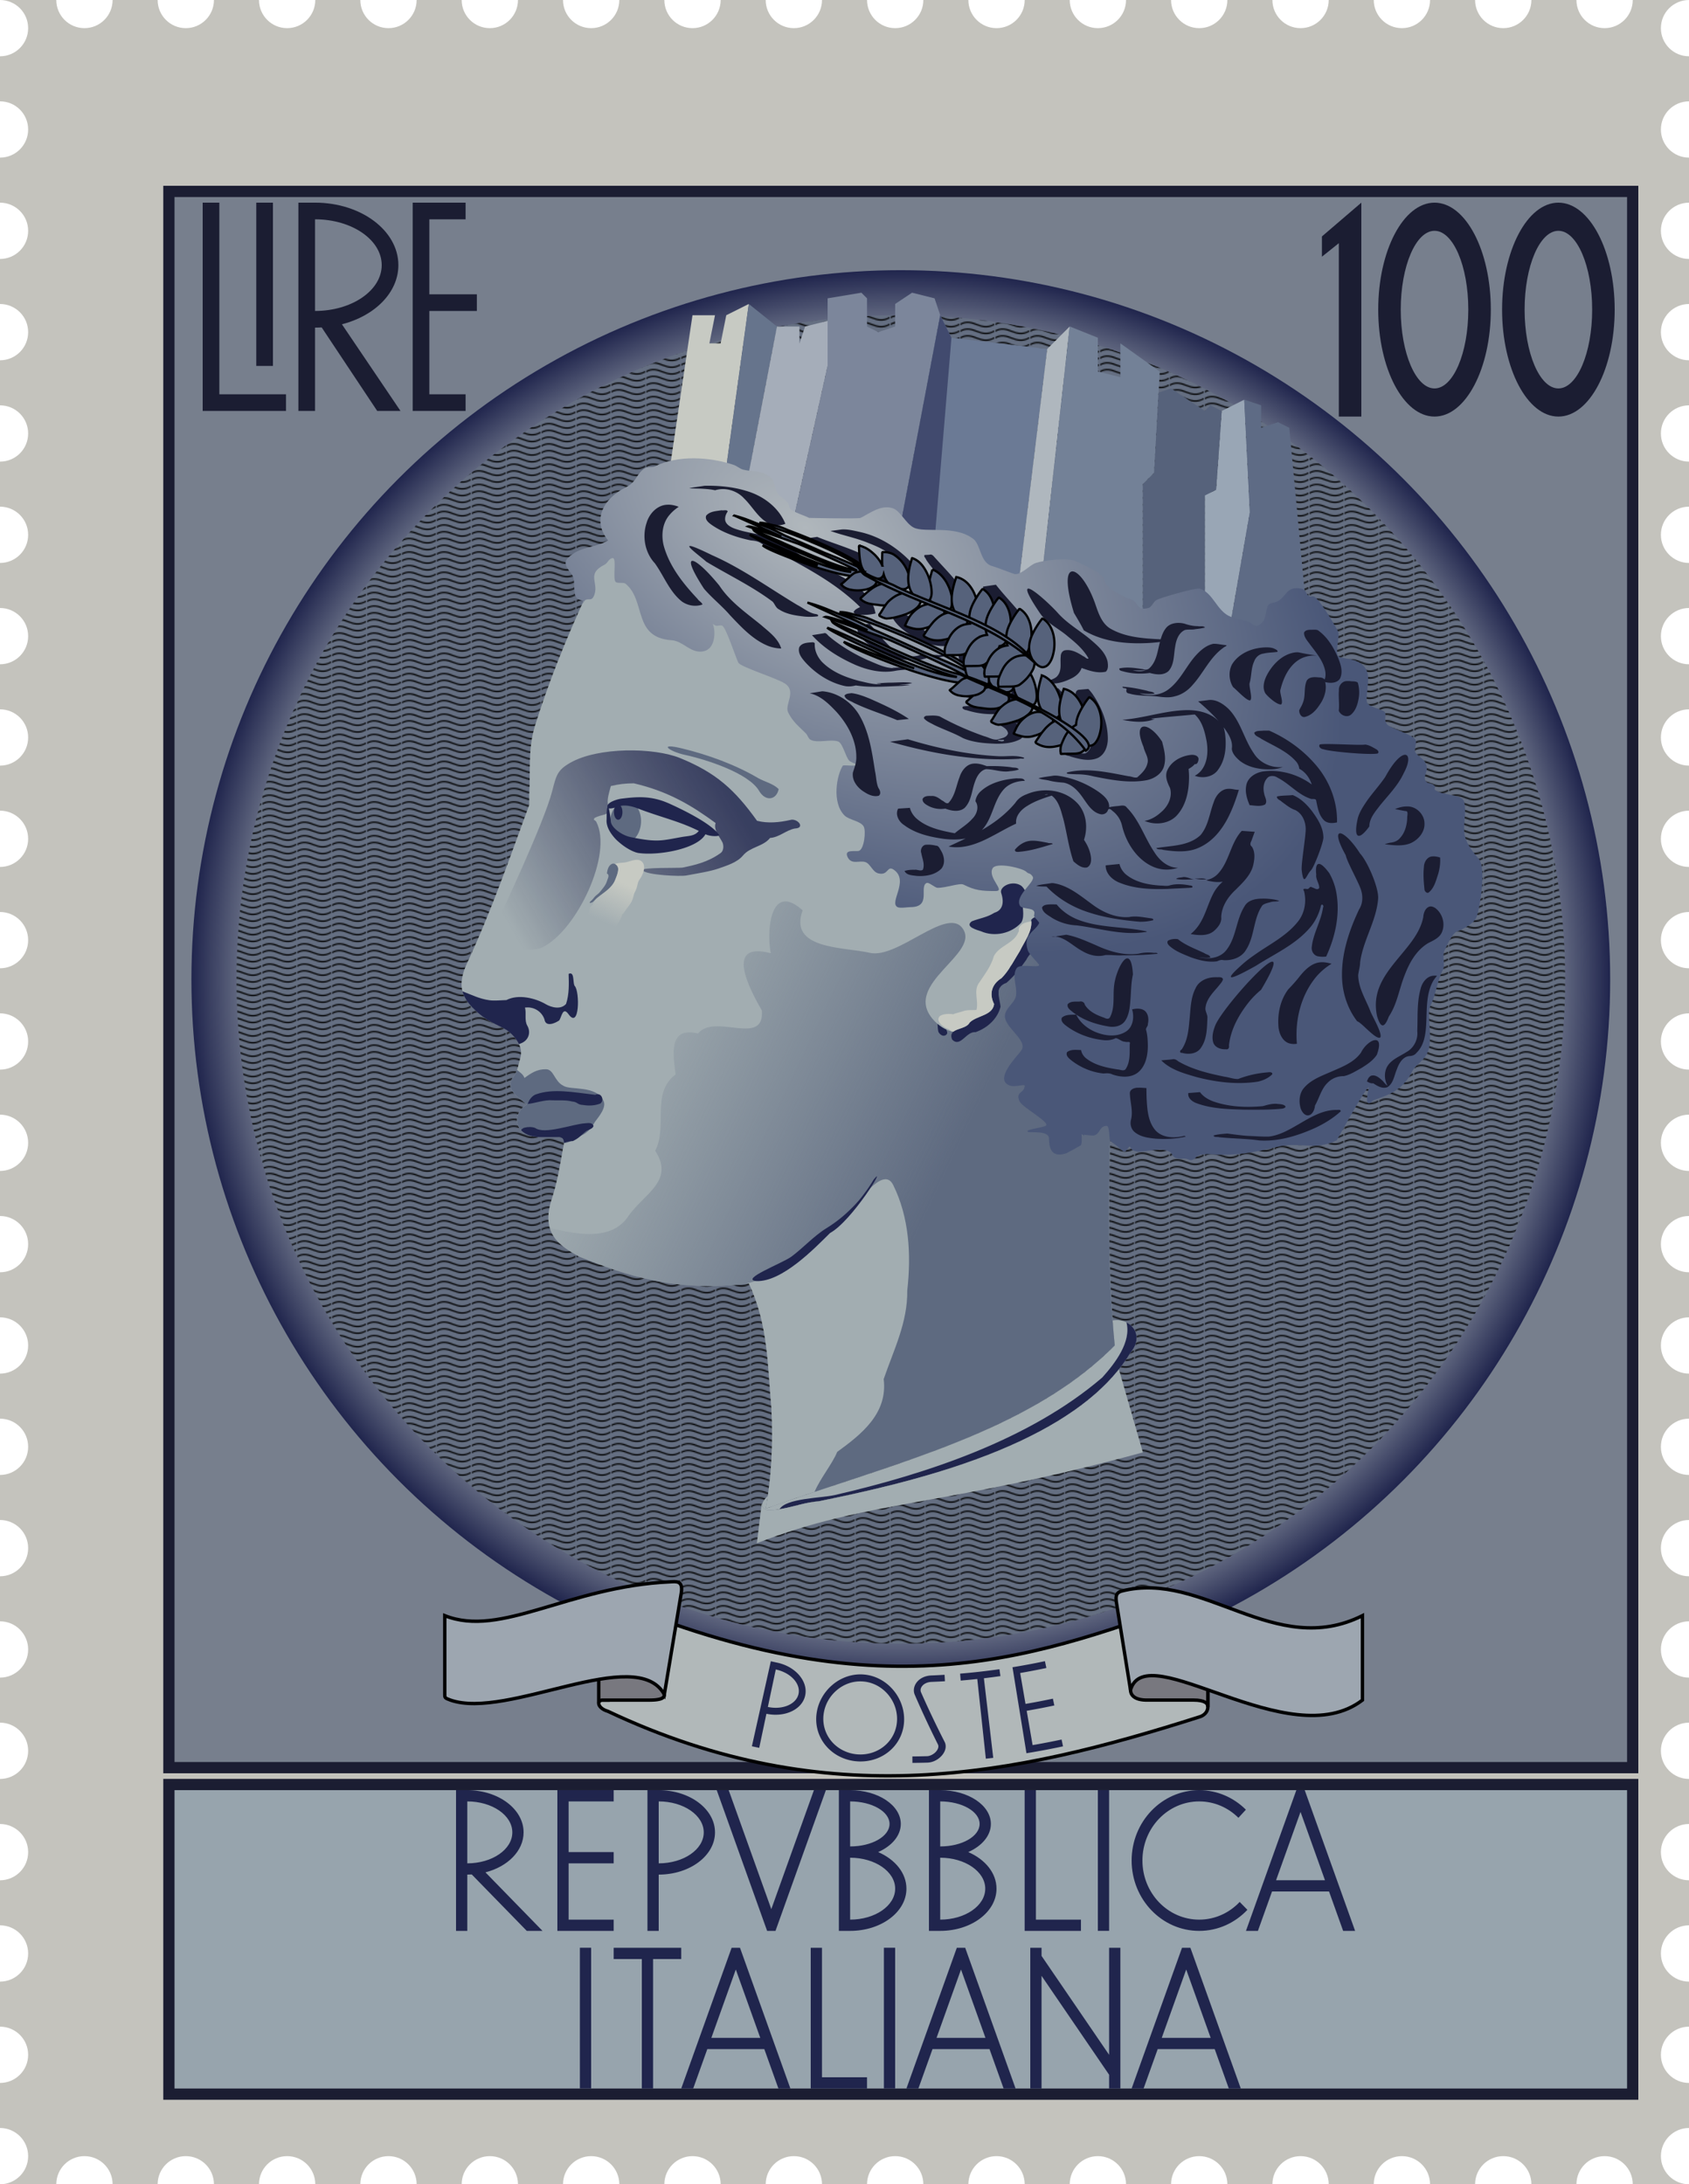
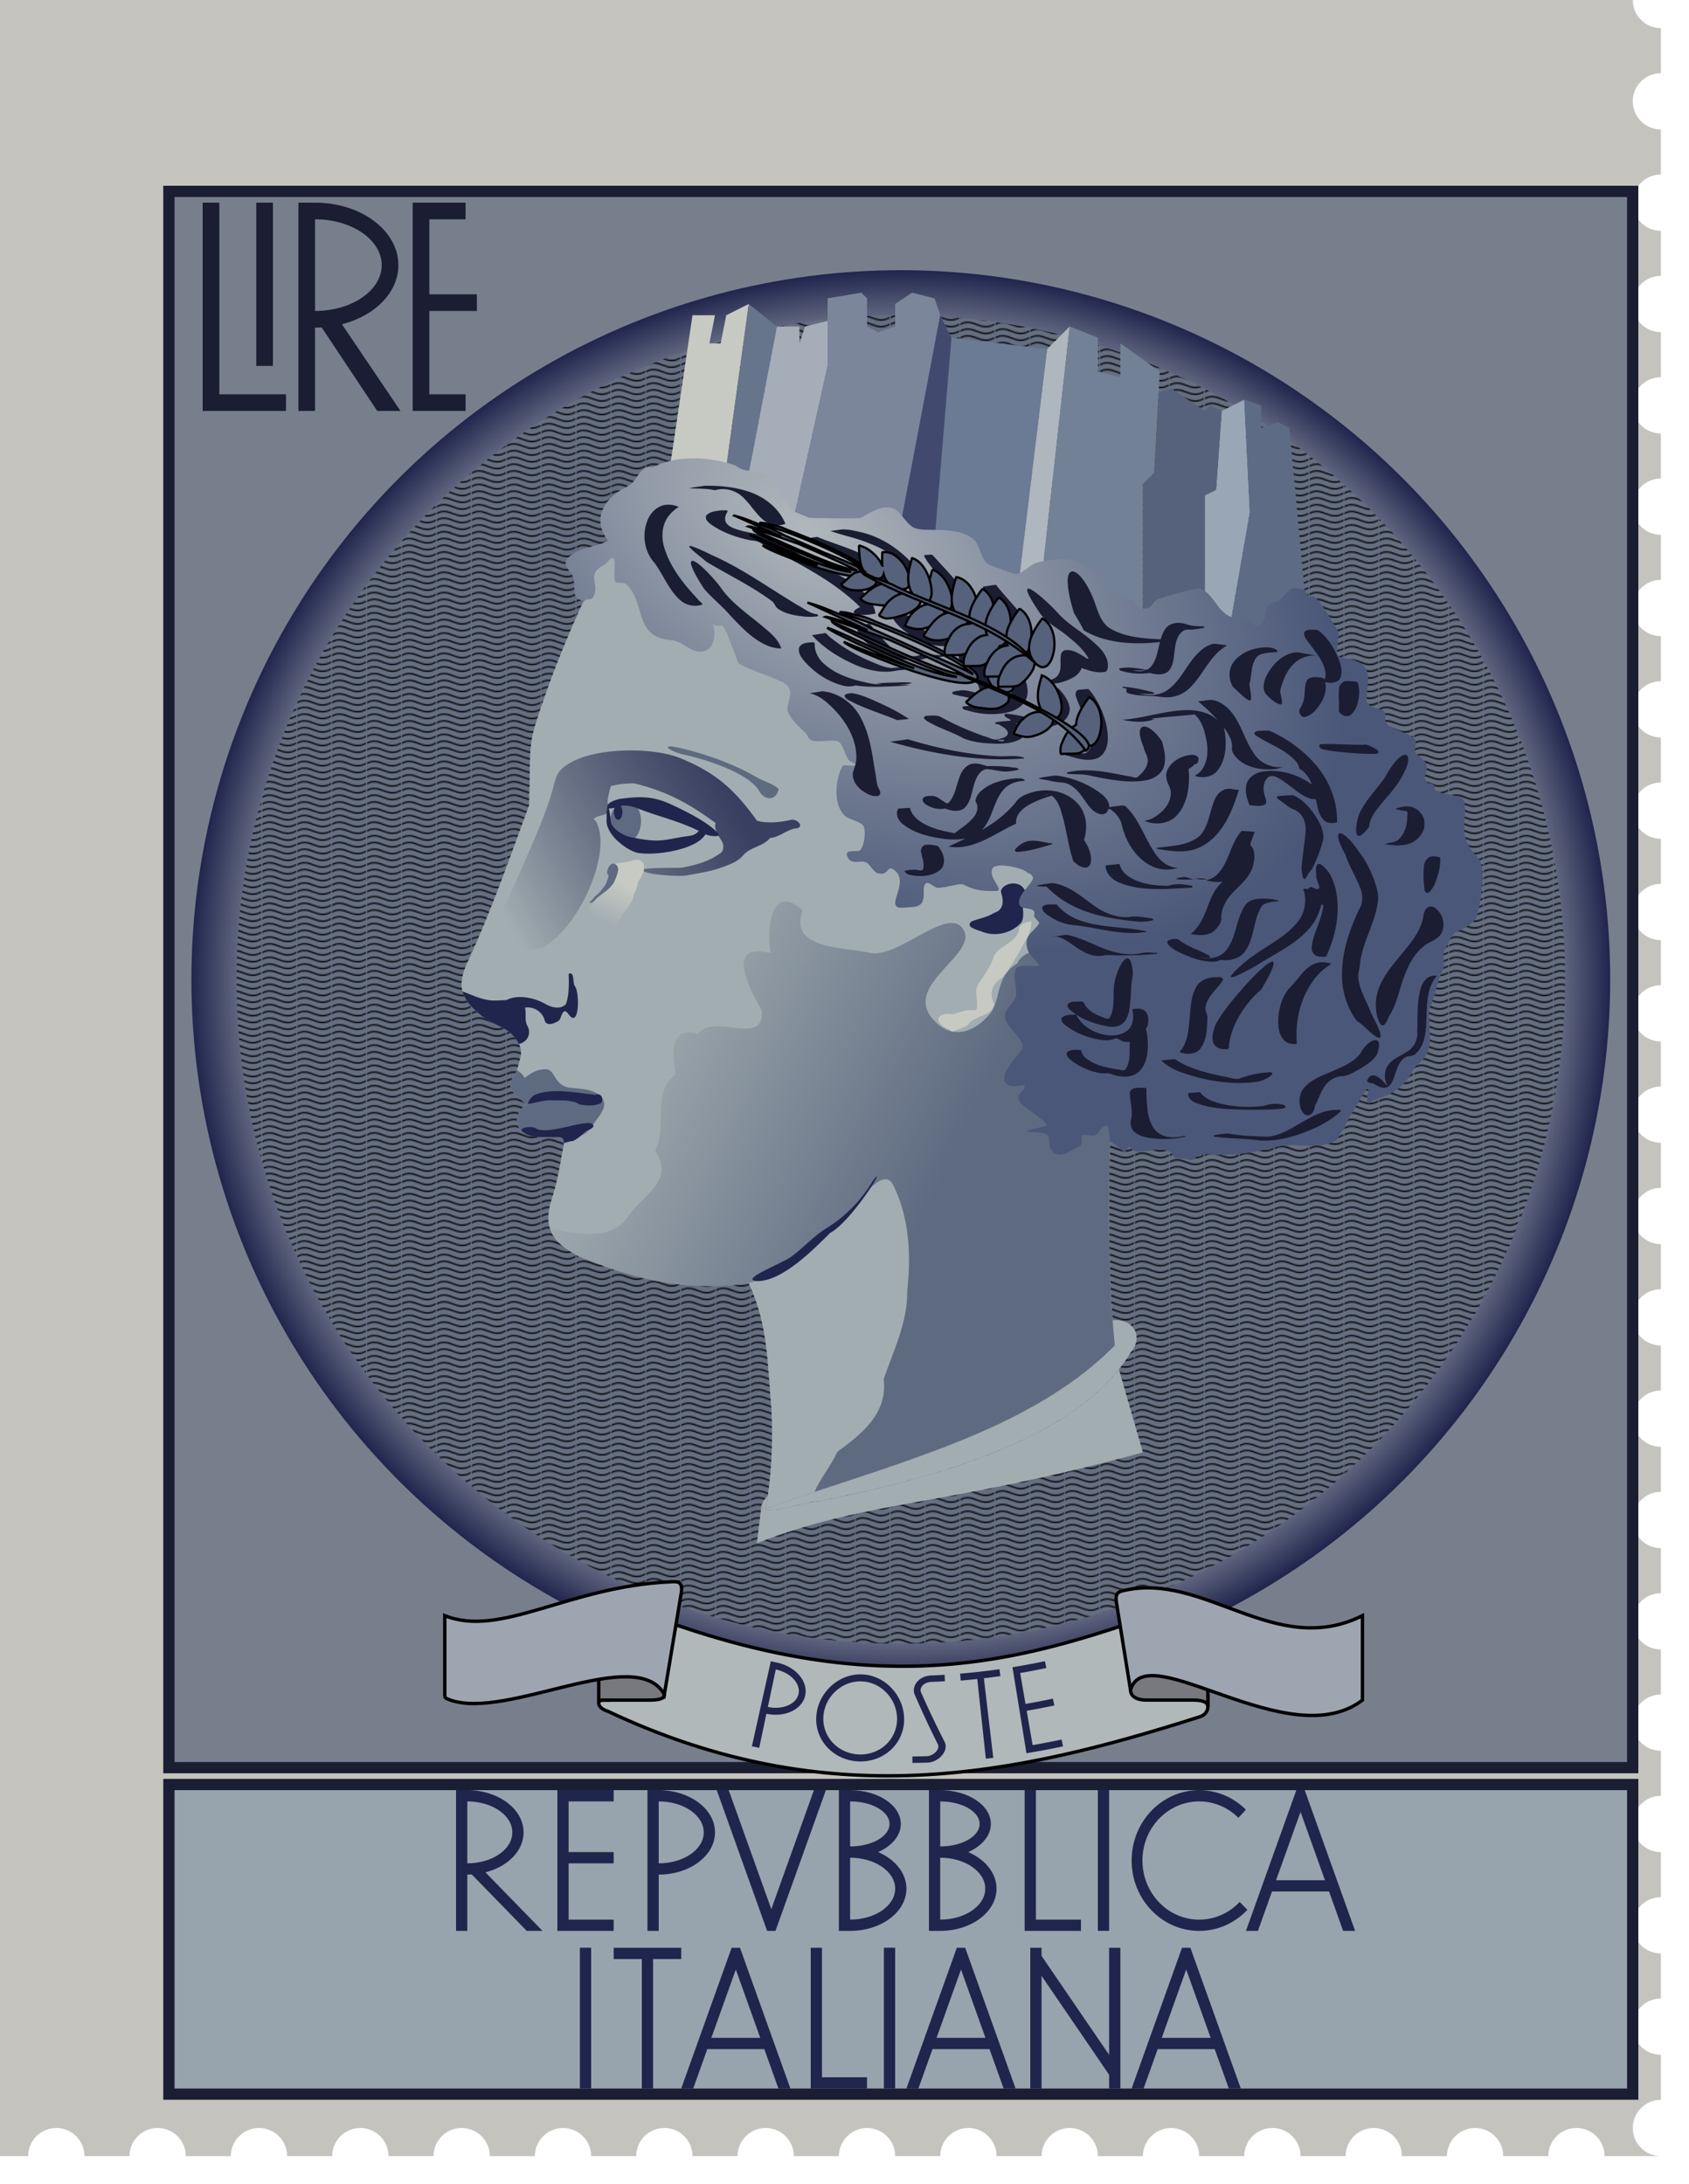
<svg xmlns="http://www.w3.org/2000/svg" xmlns:xlink="http://www.w3.org/1999/xlink" height="970" width="750" enable-background="new" viewBox="0 0 750 970">
  <defs>
    <linearGradient id="d">
      <stop offset="0" stop-color="#c7cac3" />
      <stop offset="1" stop-color="#c7cac3" stop-opacity="0" />
    </linearGradient>
    <linearGradient id="c">
      <stop offset="0" stop-color="#acb6bb" />
      <stop offset=".928" stop-color="#666d84" />
      <stop offset="1" stop-color="#20254d" />
    </linearGradient>
    <linearGradient id="b">
      <stop offset="0" stop-color="#b0b7bc" />
      <stop offset="1" stop-color="#4a5778" />
    </linearGradient>
    <linearGradient id="e">
      <stop offset="0" stop-color="#a2adb1" />
      <stop offset="1" stop-color="#20254d" stop-opacity=".812" />
    </linearGradient>
    <linearGradient id="f">
      <stop offset="0" stop-color="#5e6a80" />
      <stop offset="1" stop-color="#5e6a80" stop-opacity="0" />
    </linearGradient>
    <linearGradient xlink:href="#d" id="l" x1="411.569" y1="575.68" x2="395.119" y2="610.797" gradientUnits="userSpaceOnUse" gradientTransform="matrix(.5 0 0 .5 305 381.188)" />
    <linearGradient xlink:href="#e" id="i" gradientUnits="userSpaceOnUse" x1="317.367" y1="624.515" x2="515.622" y2="511.39" gradientTransform="matrix(.5 0 0 .5 305 381.188)" />
    <linearGradient xlink:href="#f" id="j" x1="732.156" y1="767.2" x2="443.25" y2="629.2" gradientUnits="userSpaceOnUse" gradientTransform="matrix(.5 0 0 .5 305 381.188)" />
    <radialGradient gradientUnits="userSpaceOnUse" gradientTransform="matrix(.552 .328 -.196 .329 337.389 279.895)" r="407.099" fy="179.68" fx="526.325" cy="179.68" cx="526.325" id="k" xlink:href="#b" />
    <radialGradient gradientTransform="matrix(.5 0 0 .5 304.907 381.094)" gradientUnits="userSpaceOnUse" r="630" fy="662.362" fx="660" cy="662.362" cx="660" id="g" xlink:href="#c" />
    <pattern xlink:href="#a" id="h" patternTransform="matrix(.5 0 0 .5 305 381.188)" />
    <pattern patternUnits="userSpaceOnUse" width="30.066" height="5.181" id="a">
      <path d="M7.597.061C5.079-.187 2.656.302-.01 1.788v1.273c2.783-1.63 5.183-2.009 7.482-1.781 2.298.228 4.497 1.081 6.781 1.938 4.567 1.713 9.551 3.458 15.813-.157l-.004-1.273c-6.44 3.709-10.816 1.982-15.371.273-2.278-.854-4.576-1.75-7.094-2z" />
    </pattern>
    <filter id="n" height="1" width="1" y="0" x="0" color-interpolation-filters="sRGB">
      <feTurbulence type="fractalNoise" numOctaves="3" baseFrequency="1" result="result0" />
      <feColorMatrix result="result4" values="0" type="saturate" />
      <feComposite in2="result4" in="SourceGraphic" operator="arithmetic" k1="1.25" k2=".5" k3=".5" result="result2" />
      <feBlend in2="SourceGraphic" result="result5" in="result2" />
      <feComposite in2="SourceGraphic" in="result5" operator="in" result="result3" />
    </filter>
    <filter id="m" color-interpolation-filters="sRGB">
      <feBlend mode="screen" in2="BackgroundImage" />
    </filter>
  </defs>
  <g transform="translate(-235 -277.375)">
-     <path d="M235 277.375c6.904 0 12.5 5.596 12.5 12.5s-5.596 12.5-12.5 12.5v20c6.904 0 12.5 5.596 12.5 12.5s-5.596 12.5-12.5 12.5v20c6.904 0 12.5 5.596 12.5 12.5s-5.596 12.5-12.5 12.5v20c6.904 0 12.5 5.596 12.5 12.5s-5.596 12.5-12.5 12.5v20c6.904 0 12.5 5.596 12.5 12.5s-5.596 12.5-12.5 12.5v20c6.904 0 12.5 5.596 12.5 12.5s-5.596 12.5-12.5 12.5v20c6.904 0 12.5 5.596 12.5 12.5s-5.596 12.5-12.5 12.5v20c6.904 0 12.5 5.596 12.5 12.5s-5.596 12.5-12.5 12.5v20c6.904 0 12.5 5.596 12.5 12.5s-5.596 12.5-12.5 12.5v20c6.904 0 12.5 5.596 12.5 12.5s-5.596 12.5-12.5 12.5v20c6.904 0 12.5 5.596 12.5 12.5s-5.596 12.5-12.5 12.5v20c6.904 0 12.5 5.596 12.5 12.5s-5.596 12.5-12.5 12.5v20c6.904 0 12.5 5.596 12.5 12.5s-5.596 12.5-12.5 12.5v20c6.904 0 12.5 5.596 12.5 12.5s-5.596 12.5-12.5 12.5v20c6.904 0 12.5 5.596 12.5 12.5s-5.596 12.5-12.5 12.5v20c6.904 0 12.5 5.596 12.5 12.5s-5.596 12.5-12.5 12.5v20c6.904 0 12.5 5.596 12.5 12.5s-5.596 12.5-12.5 12.5v20c6.904 0 12.5 5.596 12.5 12.5s-5.596 12.5-12.5 12.5v20c6.904 0 12.5 5.596 12.5 12.5s-5.596 12.5-12.5 12.5v20c6.904 0 12.5 5.596 12.5 12.5s-5.596 12.5-12.5 12.5v20c6.904 0 12.5 5.596 12.5 12.5s-5.596 12.5-12.5 12.5v20c6.904 0 12.5 5.596 12.5 12.5s-5.596 12.5-12.5 12.5h25c0-6.904 5.596-12.5 12.5-12.5s12.5 5.596 12.5 12.5h20c0-6.904 5.596-12.5 12.5-12.5s12.5 5.596 12.5 12.5h20c0-6.904 5.596-12.5 12.5-12.5s12.5 5.596 12.5 12.5h20c0-6.904 5.596-12.5 12.5-12.5s12.5 5.596 12.5 12.5h20c0-6.904 5.596-12.5 12.5-12.5s12.5 5.596 12.5 12.5h20c0-6.904 5.596-12.5 12.5-12.5s12.5 5.596 12.5 12.5h20c0-6.904 5.596-12.5 12.5-12.5s12.5 5.596 12.5 12.5h20c0-6.904 5.596-12.5 12.5-12.5s12.5 5.596 12.5 12.5h20c0-6.904 5.596-12.5 12.5-12.5s12.5 5.596 12.5 12.5h20c0-6.904 5.596-12.5 12.5-12.5s12.5 5.596 12.5 12.5h20c0-6.904 5.596-12.5 12.5-12.5s12.5 5.596 12.5 12.5h20c0-6.904 5.596-12.5 12.5-12.5s12.5 5.596 12.5 12.5h20c0-6.904 5.596-12.5 12.5-12.5s12.5 5.596 12.5 12.5h20c0-6.904 5.596-12.5 12.5-12.5s12.5 5.596 12.5 12.5h20c0-6.904 5.596-12.5 12.5-12.5s12.5 5.596 12.5 12.5h20c0-6.904 5.596-12.5 12.5-12.5s12.5 5.596 12.5 12.5h25c-6.904 0-12.5-5.596-12.5-12.5s5.596-12.5 12.5-12.5v-20c-6.904 0-12.5-5.596-12.5-12.5s5.596-12.5 12.5-12.5v-20c-6.904 0-12.5-5.596-12.5-12.5s5.596-12.5 12.5-12.5v-20c-6.904 0-12.5-5.596-12.5-12.5s5.596-12.5 12.5-12.5v-20c-6.904 0-12.5-5.596-12.5-12.5s5.596-12.5 12.5-12.5v-20c-6.904 0-12.5-5.596-12.5-12.5s5.596-12.5 12.5-12.5v-20c-6.904 0-12.5-5.596-12.5-12.5s5.596-12.5 12.5-12.5v-20c-6.904 0-12.5-5.596-12.5-12.5s5.596-12.5 12.5-12.5v-20c-6.904 0-12.5-5.596-12.5-12.5s5.596-12.5 12.5-12.5v-20c-6.904 0-12.5-5.596-12.5-12.5s5.596-12.5 12.5-12.5v-20c-6.904 0-12.5-5.596-12.5-12.5s5.596-12.5 12.5-12.5v-20c-6.904 0-12.5-5.596-12.5-12.5s5.596-12.5 12.5-12.5v-20c-6.904 0-12.5-5.596-12.5-12.5s5.596-12.5 12.5-12.5v-20c-6.904 0-12.5-5.596-12.5-12.5s5.596-12.5 12.5-12.5v-20c-6.904 0-12.5-5.596-12.5-12.5s5.596-12.5 12.5-12.5v-20c-6.904 0-12.5-5.596-12.5-12.5s5.596-12.5 12.5-12.5v-20c-6.904 0-12.5-5.596-12.5-12.5s5.596-12.5 12.5-12.5v-20c-6.904 0-12.5-5.596-12.5-12.5s5.596-12.5 12.5-12.5v-20c-6.904 0-12.5-5.596-12.5-12.5s5.596-12.5 12.5-12.5v-20c-6.904 0-12.5-5.596-12.5-12.5s5.596-12.5 12.5-12.5v-20c-6.904 0-12.5-5.596-12.5-12.5s5.596-12.5 12.5-12.5v-20c-6.904 0-12.5-5.596-12.5-12.5s5.596-12.5 12.5-12.5h-25c0 6.904-5.596 12.5-12.5 12.5s-12.5-5.596-12.5-12.5h-20c0 6.904-5.596 12.5-12.5 12.5s-12.5-5.596-12.5-12.5h-20c0 6.904-5.596 12.5-12.5 12.5s-12.5-5.596-12.5-12.5h-20c0 6.904-5.596 12.5-12.5 12.5s-12.5-5.596-12.5-12.5h-20c0 6.904-5.596 12.5-12.5 12.5s-12.5-5.596-12.5-12.5h-20c0 6.904-5.596 12.5-12.5 12.5s-12.5-5.596-12.5-12.5h-20c0 6.904-5.596 12.5-12.5 12.5s-12.5-5.596-12.5-12.5h-20c0 6.904-5.596 12.5-12.5 12.5s-12.5-5.596-12.5-12.5h-20c0 6.904-5.596 12.5-12.5 12.5s-12.5-5.596-12.5-12.5h-20c0 6.904-5.596 12.5-12.5 12.5s-12.5-5.596-12.5-12.5h-20c0 6.904-5.596 12.5-12.5 12.5s-12.5-5.596-12.5-12.5h-20c0 6.904-5.596 12.5-12.5 12.5s-12.5-5.596-12.5-12.5h-20c0 6.904-5.596 12.5-12.5 12.5s-12.5-5.596-12.5-12.5h-20c0 6.904-5.596 12.5-12.5 12.5s-12.5-5.596-12.5-12.5h-20c0 6.904-5.596 12.5-12.5 12.5s-12.5-5.596-12.5-12.5h-20c0 6.904-5.596 12.5-12.5 12.5s-12.5-5.596-12.5-12.5h-25z" fill="#c4c3bd" />
+     <path d="M235 277.375s-5.596 12.5-12.5 12.5v20c6.904 0 12.5 5.596 12.5 12.5s-5.596 12.5-12.5 12.5v20c6.904 0 12.5 5.596 12.5 12.5s-5.596 12.5-12.5 12.5v20c6.904 0 12.5 5.596 12.5 12.5s-5.596 12.5-12.5 12.5v20c6.904 0 12.5 5.596 12.5 12.5s-5.596 12.5-12.5 12.5v20c6.904 0 12.5 5.596 12.5 12.5s-5.596 12.5-12.5 12.5v20c6.904 0 12.5 5.596 12.5 12.5s-5.596 12.5-12.5 12.5v20c6.904 0 12.5 5.596 12.5 12.5s-5.596 12.5-12.5 12.5v20c6.904 0 12.5 5.596 12.5 12.5s-5.596 12.5-12.5 12.5v20c6.904 0 12.5 5.596 12.5 12.5s-5.596 12.5-12.5 12.5v20c6.904 0 12.5 5.596 12.5 12.5s-5.596 12.5-12.5 12.5v20c6.904 0 12.5 5.596 12.5 12.5s-5.596 12.5-12.5 12.5v20c6.904 0 12.5 5.596 12.5 12.5s-5.596 12.5-12.5 12.5v20c6.904 0 12.5 5.596 12.5 12.5s-5.596 12.5-12.5 12.5v20c6.904 0 12.5 5.596 12.5 12.5s-5.596 12.5-12.5 12.5v20c6.904 0 12.5 5.596 12.5 12.5s-5.596 12.5-12.5 12.5v20c6.904 0 12.5 5.596 12.5 12.5s-5.596 12.5-12.5 12.5v20c6.904 0 12.5 5.596 12.5 12.5s-5.596 12.5-12.5 12.5v20c6.904 0 12.5 5.596 12.5 12.5s-5.596 12.5-12.5 12.5v20c6.904 0 12.5 5.596 12.5 12.5s-5.596 12.5-12.5 12.5v20c6.904 0 12.5 5.596 12.5 12.5s-5.596 12.5-12.5 12.5v20c6.904 0 12.5 5.596 12.5 12.5s-5.596 12.5-12.5 12.5h25c0-6.904 5.596-12.5 12.5-12.5s12.5 5.596 12.5 12.5h20c0-6.904 5.596-12.5 12.5-12.5s12.5 5.596 12.5 12.5h20c0-6.904 5.596-12.5 12.5-12.5s12.5 5.596 12.5 12.5h20c0-6.904 5.596-12.5 12.5-12.5s12.5 5.596 12.5 12.5h20c0-6.904 5.596-12.5 12.5-12.5s12.5 5.596 12.5 12.5h20c0-6.904 5.596-12.5 12.5-12.5s12.5 5.596 12.5 12.5h20c0-6.904 5.596-12.5 12.5-12.5s12.5 5.596 12.5 12.5h20c0-6.904 5.596-12.5 12.5-12.5s12.5 5.596 12.5 12.5h20c0-6.904 5.596-12.5 12.5-12.5s12.5 5.596 12.5 12.5h20c0-6.904 5.596-12.5 12.5-12.5s12.5 5.596 12.5 12.5h20c0-6.904 5.596-12.5 12.5-12.5s12.5 5.596 12.5 12.5h20c0-6.904 5.596-12.5 12.5-12.5s12.5 5.596 12.5 12.5h20c0-6.904 5.596-12.5 12.5-12.5s12.5 5.596 12.5 12.5h20c0-6.904 5.596-12.5 12.5-12.5s12.5 5.596 12.5 12.5h20c0-6.904 5.596-12.5 12.5-12.5s12.5 5.596 12.5 12.5h20c0-6.904 5.596-12.5 12.5-12.5s12.5 5.596 12.5 12.5h25c-6.904 0-12.5-5.596-12.5-12.5s5.596-12.5 12.5-12.5v-20c-6.904 0-12.5-5.596-12.5-12.5s5.596-12.5 12.5-12.5v-20c-6.904 0-12.5-5.596-12.5-12.5s5.596-12.5 12.5-12.5v-20c-6.904 0-12.5-5.596-12.5-12.5s5.596-12.5 12.5-12.5v-20c-6.904 0-12.5-5.596-12.5-12.5s5.596-12.5 12.5-12.5v-20c-6.904 0-12.5-5.596-12.5-12.5s5.596-12.5 12.5-12.5v-20c-6.904 0-12.5-5.596-12.5-12.5s5.596-12.5 12.5-12.5v-20c-6.904 0-12.5-5.596-12.5-12.5s5.596-12.5 12.5-12.5v-20c-6.904 0-12.5-5.596-12.5-12.5s5.596-12.5 12.5-12.5v-20c-6.904 0-12.5-5.596-12.5-12.5s5.596-12.5 12.5-12.5v-20c-6.904 0-12.5-5.596-12.5-12.5s5.596-12.5 12.5-12.5v-20c-6.904 0-12.5-5.596-12.5-12.5s5.596-12.5 12.5-12.5v-20c-6.904 0-12.5-5.596-12.5-12.5s5.596-12.5 12.5-12.5v-20c-6.904 0-12.5-5.596-12.5-12.5s5.596-12.5 12.5-12.5v-20c-6.904 0-12.5-5.596-12.5-12.5s5.596-12.5 12.5-12.5v-20c-6.904 0-12.5-5.596-12.5-12.5s5.596-12.5 12.5-12.5v-20c-6.904 0-12.5-5.596-12.5-12.5s5.596-12.5 12.5-12.5v-20c-6.904 0-12.5-5.596-12.5-12.5s5.596-12.5 12.5-12.5v-20c-6.904 0-12.5-5.596-12.5-12.5s5.596-12.5 12.5-12.5v-20c-6.904 0-12.5-5.596-12.5-12.5s5.596-12.5 12.5-12.5v-20c-6.904 0-12.5-5.596-12.5-12.5s5.596-12.5 12.5-12.5v-20c-6.904 0-12.5-5.596-12.5-12.5s5.596-12.5 12.5-12.5h-25c0 6.904-5.596 12.5-12.5 12.5s-12.5-5.596-12.5-12.5h-20c0 6.904-5.596 12.5-12.5 12.5s-12.5-5.596-12.5-12.5h-20c0 6.904-5.596 12.5-12.5 12.5s-12.5-5.596-12.5-12.5h-20c0 6.904-5.596 12.5-12.5 12.5s-12.5-5.596-12.5-12.5h-20c0 6.904-5.596 12.5-12.5 12.5s-12.5-5.596-12.5-12.5h-20c0 6.904-5.596 12.5-12.5 12.5s-12.5-5.596-12.5-12.5h-20c0 6.904-5.596 12.5-12.5 12.5s-12.5-5.596-12.5-12.5h-20c0 6.904-5.596 12.5-12.5 12.5s-12.5-5.596-12.5-12.5h-20c0 6.904-5.596 12.5-12.5 12.5s-12.5-5.596-12.5-12.5h-20c0 6.904-5.596 12.5-12.5 12.5s-12.5-5.596-12.5-12.5h-20c0 6.904-5.596 12.5-12.5 12.5s-12.5-5.596-12.5-12.5h-20c0 6.904-5.596 12.5-12.5 12.5s-12.5-5.596-12.5-12.5h-20c0 6.904-5.596 12.5-12.5 12.5s-12.5-5.596-12.5-12.5h-20c0 6.904-5.596 12.5-12.5 12.5s-12.5-5.596-12.5-12.5h-20c0 6.904-5.596 12.5-12.5 12.5s-12.5-5.596-12.5-12.5h-20c0 6.904-5.596 12.5-12.5 12.5s-12.5-5.596-12.5-12.5h-25z" fill="#c4c3bd" />
    <path fill="#777f8d" stroke="#1b1d32" stroke-width="5" d="M310 362.369h650v700H310z" />
    <circle cx="635" cy="712.369" r="315" fill="url(#g)" />
    <circle cx="635" cy="712.369" r="295" fill="#656f82" />
    <circle cx="635" cy="712.369" r="295" fill="url(#h)" />
    <path d="M495 542.369c-8.834 19.166-16.52 38.333-22.5 57.5-3.18 10.482-1.838 20.525-2.5 30v5c-8.706 23.517-16.844 47.242-27.5 70-4.89 10.442-2.52 16.013 5 22.5 4.92 4.244 9.554 5.544 12.5 7.5 2.805 1.862 7.8 6.973 6 12.5-.73 2.242-1 5-2.5 7.5-4.762 5.923.535 8.93 5.5 13-6.5 3.5-6.731 14.236 6 14.5h7.5c2.531-.258 3.538 1.212 2.5 5-1.354 7.421-2.37 14.469-5 22.5-5.034 15.375 3.495 20.7 12 25.5 21.127 8.515 43.121 16.06 75.5 12 8.686 18.333 8.28 36.666 10 55 .873 16.365-.006 31.328-2.5 45 55.487-19.922 116.557-33.64 155-72.5-2.883-29.128-2.94-61.663-2-94 40.017-211.967-89.328-195.58-158-261h-65l-10 12.5z" fill="#a2adb1" />
    <path d="M477.453 752.219c-3.924-.073-6.532 1.663-9.578 3.875-.492-1.592-1.997-2.511-3.313-3.563-.276.787-.605 1.583-1.062 2.344-4.762 5.923.535 8.93 5.5 13-6.5 3.5-6.731 14.236 6 14.5h7.5c1.926-.196 2.975.607 2.906 2.672 3.014-.353 3.263-1.282 6.02-2.578 3.953-1.66 5.585-3.095 7.791-6.924 1.829-2.446 5.183-6.425 3.756-9.295-3.139-7.038-14.798-4.626-17.801-6.688-4.1-2.056-4.186-7.278-7.719-7.343z" fill="#5e6a80" />
    <path d="M496.364 776.11c-.595-.004-1.21.09-1.719.124-5.513.389-17.887 5.126-22.02 2.047-1.44-.525-3.217-.503-4.734-.11-.526.113-1.134.568-1.532 1.11 1.613 1.752 4.408 3.006 8.641 3.094h7.5c1.898-.193 2.942.579 2.906 2.578 1.242-.538 2.645-.787 3.969-.844 2.843-1.362 3.288-2.3 5.77-4.312 1.086-.81 2.899-.938 3.406-2.328-.266-1.105-1.195-1.355-2.187-1.36zM469.337 767.634c3.502-.356 7.51-1.955 11.12-1.616 2.87.117 5.781-.22 8.575.53 2.56.197 2.237 1.421 4.815 1.535 2.575.43 5.403.341 7.808-.673 1.896-1.653.23-5.112-2.347-3.835-10.188-1.185-18.608-2.893-26.308-.206-1.009.352-2.768 1.51-3.663 4.265zM488.188 709.672c-.203.012-.427.084-.688.203.135 4.46.283 9.036-1.14 13.328-2.31 2.671-6.492 1.617-9.079.094-4.396-2.588-12.035-4.59-17.422-1.797-2.64.083-5.404.384-7.53.078-4.701-.675-8.09-2.506-11.985-3.969.92 3.51 3.396 6.522 7.156 9.766 4.92 4.244 9.554 5.545 12.5 7.5 1.674 1.111 4.113 3.379 5.438 6.203.321-.13.65-.264.968-.39 3.383-1.349 4.433-4.889 2.735-7.829-1.37-2.37-.31-5.6-1.032-8.031.13-.003.262-.015.391-.016 3.619-.411 7.173 1.838 8.281 5.313.537 3.487 4.703 1.703 6.563.39 1.066-1.606 1.566-6.292 4.11-2.734 4.927 6.896 5.013-10.022 2.796-12.484-.96-1.067-.107-5.742-2.063-5.625z" fill="#20254d" />
    <path d="M488.203 616.125c-5.758 3.284-6.232 5.658-8 12.563-3.619 14.136-23.137 55.55-29.137 68.321 0 1.146-1.67 6.81-.375 7.422 4.066-10.668 17.476-2.477 25.453-6.5 15.004-7.567 31.044-41.196 23.653-55.556-.19-.36-.599-.696-1.14-1.016.092-.241.201-.481.312-.703 3.52-1.923 6.384-.857 6.455-4.212-1.276-3.026-.319-5.653.81-9.983 3.62-.873 6.29-1.167 10.187-1.224 15.732 3.665 26.16 10.18 36.345 17.636-1.04 3.095 1.865 6.172 3.125 8.768.603 1.717.276 3.708-.813 4.5-5.67 4.122-11.651 5.447-17.073 6.543-1.197.242-18.923-.215-17.68 1.214 1.87 2.152 16.83 2.77 19.4 2.285 5.276-.994 10.603-1.792 14.405-3.129 3.65-1.282 8.258-2.693 10.76-5.726 3.247-3.934 8.938-3.913 12.063-7.828 4.05-.266 7.084-3.426 10.953-4.188 5.013-.171 1.121-4.78-2.031-3.78-4.745 1.08-9.97 1.604-14.719.343-9.805-13.657-18.026-21.268-34.172-27.844-11.558-4.707-36.303-5.024-48.78 2.094z" fill="url(#i)" />
    <ellipse transform="matrix(.999 .034 -.053 .999 0 0)" cx="546.395" cy="624.495" rx="6.903" ry="9.414" fill="#5e6a80" />
    <path d="M518.766 631.422c-2.568.024-5.136.3-7.875.64-1.7.212-5.827 1.45-6.141 3.188-.044.246-.037.433.016.594-.238.404-.404 1.984-.391 5.312-.765 7.18 10.31 14.879 14.672 15.094 8.773 1.082 25.566-1.888 29.203-8.375 2.817 1.198 6.307.855 6.125.375-3.38-5.174-16.788-11.577-22.172-14-4.91-2.21-9.158-2.869-13.437-2.828zm-6.703 3.687c1.823-.034 3.968.453 5.828 1.172 10.61 4.102 18.248 5.576 27.406 10.094-1.78 2.328-4.369 2.158-7.5 2.703-8.717 1.518-10.68 2.56-22.781.047-4.116-.855-8.54-4.31-8.766-6.875-.223-2.538-.605-4.868-.969-5.922 1.182.4 3.923-.689 5.094-1a7.095 7.095 0 011.688-.219z" fill="#20254d" />
    <path d="M580.772 627.809c-2.465-2.45-6.044-3.18-9.008-4.823-10.409-6.132-22.419-10.424-33.697-13.186-11.35-2.78-5.862 1.314 1.011 2.8 9.792 2.12 28.44 8.17 32.998 16 2.8 4.81 7.66 4.186 8.696-.791zM504.505 665.185c.208-1.514.642-3.33 2.113-4.106 1.348-.71 2.921.778 2.896 2.213-.03 1.723-.744 3.305-1.353 4.87-.695 1.782-2.035 3.264-3.483 4.483-1.476 1.242-3.08 2.296-4.582 3.545-.931.774-1.571 1.972-2.836 2.145-1.055.145.169-.863.51-1.177.683-.627 1.137-1.444 1.846-2.052.594-.508 1.242-.93 1.74-1.551 1.23-1.534 2.639-3.057 3.182-4.945.277-.96.93-1.883.527-2.876-.101-.25-.596-.287-.56-.55z" fill="#5e6a80" />
    <path d="M689.146 676.04c-.58 3.611 1.193 7.777-.622 11.012-4.385 4.903-11.9 6.552-17.934 3.887-1.797-.603-7.275-1.981-4.099-4.396 3.575-1.42 6.698-1.69 10.13-3.849 3.385-1.002 4.436-4.198 2.997-8.633-1.1-2.754 4.58-5.996 8.723-3.428 1.373.89 4.298 5.636.805 5.408z" fill="#20254d" />
    <path d="M731.156 863.64a10.938 10.938 0 00-2.11.157c.276 3.74.594 7.437.954 11.078-38.443 38.86-99.513 52.578-155 72.5.34-1.86.643-3.748.922-5.656-2.653 2.636-3.88 5.174-.14 6.312 7.77.143 15.16-3.423 22.843-3.953 40.937-8.39 113.497-24.703 138.344-65.953 6.067-7.14 1.168-14.26-5.813-14.484z" fill="#a2adb1" />
-     <path d="M735.203 864.64c2.254 8.637-5.041 18.124-10.734 24.47-32.4 27.805-78.483 42.895-118.766 52.203-6.21 1.398-21.73 1.411-24.547 6.296 5.852-.935 11.576-3.124 17.469-3.53 40.937-8.39 113.497-24.704 138.344-65.954 4.79-5.636 2.742-11.255-1.766-13.484z" fill="#20254d" />
    <path d="M731.844 885.484c-28.554 35.881-94.807 50.722-133.219 58.594-7.683.53-15.073 4.096-22.844 3.953-1.93-.588-2.526-1.548-2.297-2.703l-.28.11-2.126 17.28c48.92-19.176 82.71-16.105 171.422-40.343l-10.656-36.89zm-22.14 6.391l-.063.031c-.59.413-1.186.828-1.782 1.234.616-.42 1.235-.838 1.844-1.265zm-3.641 2.469zm-3.641 2.36zm-3.719 2.28zm-7.61 4.344zm-3.905 2.078zm-7.97 3.969zm-16.796 7.422zm-12.5 4.89c-1.198.45-2.39.901-3.594 1.344 1.203-.442 2.397-.894 3.594-1.343zm-16.875 6.063zm-57.563 16.797v.015c-.153.943-.314 1.883-.484 2.813.17-.937.344-1.88.5-2.828h-.016z" fill="#a2adb1" />
    <path d="M583.578 677.688c-7.314.265-7.81 16.064-6.297 23.015-20.888-5.487-9.4 15.94-3.984 25.438 1.253 16.299-20.902 1-28.36 10.218-13.45-3.264-10.95 9.742-9.937 18.157-11.05 8.343-3.427 22.971-9.047 33.906 8.761 13.596-5.187 19.1-12.11 29.281-7.274 10.7-22.463 8.086-34.765 4.906 1.782 6.254 7.36 9.627 12.922 12.766 20.752 8.364 42.352 15.79 73.797 12.203 4.945-1.2 9.54-2.814 13.484-5.203 10.722-7.764 18.448-14.387 29.172-23.375 6.321-5.298 18.488-24.853 23.172-15.375 7.04 14.248 8.072 30.738 6.25 46.797.193 14.267-6.006 26.382-10.469 39.406 1.86 15.246-9.805 24.445-20.64 32.328-2.066 5.148-7.781 12.168-10.047 17.735 49.167-16.41 99.803-31.175 133.281-65.016-2.883-29.128-2.94-61.662-2-94 1.933-10.239 3.456-19.948 4.625-29.156-2.228-4.907-4.315-9.873-6.328-14.875-10.419-9.866-16.298-21.609-20.188-33.64-2.248-5.3-16.275-5.465-19.359 2.03-10.085 5.863-6.984 16.347-12.406 22.688-6.957 8.135-16.811 11.39-24.917 2.297-14.299-16.04 21.666-29.346 12.854-40.766-7.155-9.273-28.75 13.916-41.062 11.063-11.399-2.642-36.23-1.349-29.797-18.86-3.224-2.895-5.796-4.043-7.844-3.968z" fill="url(#j)" />
    <path fill="#97a4ad" stroke="#1b1d32" stroke-width="5" d="M310 1069.869h650v137.5H310z" />
-     <path d="M927 367.375c-13.807 0-25 21.266-25 47.5s11.193 47.5 25 47.5 25-21.266 25-47.5-11.193-47.5-25-47.5zm0 12.5c8.284 0 15 15.67 15 35s-6.716 35-15 35c-8.284 0-15-15.67-15-35s6.716-35 15-35zm-87.5-12.5l-17.5 15v9l5-4 2.5-2v77h10v-95zm32.5 0c-13.807 0-25 21.266-25 47.5s11.193 47.5 25 47.5 25-21.266 25-47.5-11.193-47.5-25-47.5zm0 12.5c8.284 0 15 15.67 15 35s-6.716 35-15 35c-8.284 0-15-15.67-15-35s6.716-35 15-35z" fill="#1b1d32" />
    <path d="M559.875 1142.369l-22.375 62.5h5.313l6.265-17.5h25.313l6.265 17.5h5.313l-22.375-62.5h-3.719zm1.86 9.656l10.859 30.344h-21.719l10.86-30.344zm98.14-9.656l-22.375 62.5h5.313l6.265-17.5h25.313l6.265 17.5h5.313l-22.375-62.5h-3.719zm1.86 9.656l10.859 30.344h-21.719l10.86-30.344zm98.14-9.656l-22.375 62.5h5.313l6.265-17.5h25.313l6.265 17.5h5.313l-22.375-62.5h-3.719zm1.86 9.656l10.859 30.344h-21.719l10.86-30.344zm-69.235-9.65v62.5h5v-50.047l30 43.922v6.125h5v-62.5h-5v47.531l-30-43.922v-3.609h-5zm-65-.01h5v62.5h-5zm-32.5.01v62.5h25v-5h-20v-57.5h-5zm-87.5 0v5H520v57.5h5v-57.5h12.5v-5h-30zm-15-.01h5v62.5h-5zm275-69.993c-16.569 0-30 13.99-30 31.25 0 17.258 13.431 31.25 30 31.25 8.382 0 15.963-3.586 21.406-9.36l-3.422-3.5c-4.573 4.85-10.943 7.86-17.984 7.86-13.918 0-25.203-11.753-25.203-26.25 0-14.498 11.285-26.25 25.203-26.25 6.757 0 12.896 2.771 17.422 7.28l3.312-3.609c-5.386-5.367-12.691-8.671-20.734-8.671zm-120 0v62.5h5c13.807 0 25-8.395 25-18.75 0-6.955-5.049-13.014-12.547-16.25 6.057-2.689 10.047-7.286 10.047-12.5 0-8.285-10.074-15-22.5-15h-5zm5 5c9.665 0 17.5 4.477 17.5 10 0 5.522-7.835 10-17.5 10v-20zm0 25c11.046 0 20 6.156 20 13.75 0 7.593-8.954 13.75-20 13.75v-27.5zm158.14-30l-22.374 62.5h5.312l6.266-17.5h25.312l6.266 17.5h5.312l-22.375-62.5h-3.718zm1.86 9.656l10.86 30.344h-21.72l10.86-30.344zm-259.234-9.656l22.375 62.5h3.718l22.375-62.5h-5.312l-18.922 52.843-18.922-52.843h-5.312zm169.234-.01h5v62.5h-5zm-32.5.01v62.5h25v-5h-20v-57.5h-5zm-82.5 0v62.5h5c13.807 0 25-8.395 25-18.75 0-6.955-5.049-13.014-12.547-16.25 6.057-2.689 10.047-7.286 10.047-12.5 0-8.285-10.074-15-22.5-15h-5zm5 5c9.665 0 17.5 4.477 17.5 10 0 5.522-7.835 10-17.5 10v-20zm0 25c11.046 0 20 6.156 20 13.75 0 7.593-8.954 13.75-20 13.75v-27.5zm-90-30v62.5h5v-25c13.807 0 25-8.395 25-18.75 0-10.356-11.193-18.75-25-18.75h-5zm5 5c11.046 0 20 6.156 20 13.75 0 7.593-8.954 13.75-20 13.75v-27.5zm-45-5v62.5h25v-5h-20v-25h20v-5h-20v-22.5h20v-5h-25zm-45 0v62.5h5v-25c.668 0 1.33-.025 1.984-.063l24.438 25.063h6.984l-25.344-26c9.85-2.516 16.938-9.51 16.938-17.75 0-10.355-11.193-18.75-25-18.75h-5zm5 5c11.046 0 20 6.156 20 13.75 0 7.593-8.954 13.75-20 13.75v-27.5zm7.016 31.75c-.238.051-.478.093-.72.14.242-.047.482-.088.72-.14z" fill="#20254d" fill-rule="evenodd" />
    <path d="M348.8 367.369h7.4v72.5h-7.4zm69.45 0v92.5h23.5v-7.4h-16.1v-37h21.1v-7.4h-21.1v-33.3h16.1v-7.4h-16.1zm-50.75 0v92.5h7.4v-37c.989 0 1.967-.036 2.937-.093L402.5 459.87h10.337l-26.005-38.48c14.579-3.724 25.068-14.077 25.068-26.27 0-15.326-16.565-27.75-37-27.75zm7.4 7.4c16.348 0 29.6 9.11 29.6 20.35 0 11.239-13.252 20.35-29.6 20.35zm10.383 46.99c-.352.077-.707.138-1.064.208.357-.07.712-.131 1.064-.208zM325 367.369v92.5h37v-7.4h-29.6v-85.1H325z" fill="#1b1d32" fill-rule="evenodd" />
    <path d="M787.5 454.875l-10 5-2.5 35-5 2.5v45l10 20 10-57.5-2.5-50z" fill="#99a6b5" />
    <path d="M815 547.369l-7.5-80-5-2.5-7.5 2.5v-10l-7.5-2.5 2.5 50-10 57.5z" fill="#5e6b85" />
    <path d="M532.5 484.869l10-67.5h10l-2.5 12.5h5l2.5-12.5 10-5-10 72.5z" fill="#c7cac3" />
    <path d="M567.5 412.369l12.5 10-12.5 65-10-2.5z" fill="#66748c" />
    <path d="M580 422.369h10v7.5l2.5-7.5 10-2.5v20l-15 67.5-20-20z" fill="#a5adb9" />
    <path d="M602.5 419.869v-10l15-2.5 2.5 2.5v12.5l5 2.5 7.5-2.5v-10l7.5-5 10 2.5 2.5 7.5-17.5 92.5-47.5-2.5 15-67.5z" fill="#7c869b" />
    <path d="M652.5 417.369l5 10 42.5 5-12.5 102.5-52.5-25z" fill="#6b7a95" />
    <path d="M710 422.375l-10 10-12.5 102.5h10l12.5-112.5z" fill="#afb7be" />
    <path d="M710 422.369l12.5 5v15l10 2.5v-15l17.5 12.5-2.5 45-5 5v57.5l-45-15z" fill="#738197" />
    <path d="M755 449.875l-5.516 1.844-1.984 35.656-5 5v57.5l-10.453-3.484.453 10.984 37.5-15v-45l5-2.5 2.5-35-5-2.5-2.5 2.5-15-10z" fill="#56627b" />
    <path d="M657.5 427.369l-7.5 90-15-7.5 17.5-92.5z" fill="#414a6e" />
    <g stroke="#000" stroke-width="3">
      <path d="M505 987.375v45h-2.5c-1.094 0-1.713.668-1.64 1.547.093 1.13 1.327 2.61 4.14 3.453 98.115 46.325 181.236 28.394 262.5 2.5 1.893-.507 3.844-2.055 3.844-4.453v-6.39H767.5v-41.657c-69.938 24.587-137.201 52.918-262.5 0z" fill="#b1b8b9" stroke-width="1.5" />
      <path d="M771.344 1003.649c.094-1.625-1.417-3.06-6.344-3.06h-20c-7.029.207-8-2.904-8-4.5v31.78c0 1.596.971 4.707 8 4.5h20c4.927 0 6.438 1.435 6.344 3.06z" fill="#78787f" stroke-width="1.5" />
      <path d="M733.16 983.94c36.178-9.225 67.968 30.365 106.84 10.929v37.5c-32.5 25-96-28.5-103-4.5l-6.14-38.127c-.514-3.09-.587-5.029 2.3-5.802z" fill="#9da6b0" stroke-width="1.5" />
      <path d="M530 998.625c-.015 1.392-.904 2.588-7.5 2.5h-20c-2.5 0-2.5 3.5 2.5 5v11.25h-4.14v16.234c.013-.114.054-.225.093-.328.003-.006.013-.009.016-.015.025-.069.04-.142.078-.203.003-.006.012-.01.015-.016.046-.073.096-.14.157-.203a1.37 1.37 0 01.547-.344 1.958 1.958 0 01.734-.124h20c6.596.088 7.485-1.108 7.5-2.5v-31.25z" fill="#78787f" stroke-width="1.5" />
      <path d="M432.5 994.869v35c0 1.326-.091 1.589 2.5 2.5 25.403 8.927 82.5-25 95-2.5l7.5-45c.965-5.79-2.37-5.12-5-5-45.023 2.036-75 25-100 15z" fill="#9da6b0" stroke-width="1.5" />
    </g>
    <path d="M684.594 1017.784l.496 3.055 2.231 13.746.496 3.055 2.48 15.274.495 3.055a338.473 338.473 0 0016.246-3.05l-.643-3.026c-4.271.91-8.561 1.736-12.867 2.48l-2.627-15.249a322.41 322.41 0 0012.278-2.362l-.643-3.026a319.557 319.557 0 01-12.16 2.338l-2.365-13.723c3.89-.67 7.769-1.414 11.63-2.233l-.642-3.026a304.858 304.858 0 01-14.405 2.692zm-23.256 2.842l.255 3.084c2.457-.203 4.911-.437 7.363-.701l3.805 35.387c1.096-.118 2.193-.241 3.288-.37l-4.152-35.348c2.45-.288 4.896-.606 7.339-.953l-.437-3.064a301.584 301.584 0 01-17.46 1.965zm-84.055-5.494l-8.408 37.747c1.084.24 2.169.474 3.255.702l3.197-15.132c4.269.901 8.404.34 11.542-1.252 3.138-1.59 5.277-4.2 5.768-7.364.49-3.164-.728-6.278-3-8.797-2.27-2.52-5.592-4.451-9.516-5.285a258.63 258.63 0 01-2.838-.619zm2.199 3.646c3.176.674 5.877 2.155 7.72 4.05 1.843 1.894 2.825 4.207 2.44 6.523-.384 2.316-2.083 4.194-4.561 5.313-2.479 1.12-5.737 1.473-9.115.759zm38.802 2.217a18.486 18.486 0 00-7.213.952 19.837 19.837 0 00-6.26 3.522 20.685 20.685 0 00-4.736 5.62 19.846 19.846 0 00-2.475 7.268 18.482 18.482 0 00.564 7.663 18.272 18.272 0 003.56 6.618 19.348 19.348 0 006.066 4.79 20.537 20.537 0 007.912 2.155 20.511 20.511 0 008.125-1.078 19.325 19.325 0 006.646-3.933 18.302 18.302 0 004.412-6.083 18.519 18.519 0 001.59-7.521 19.822 19.822 0 00-1.475-7.539 20.636 20.636 0 00-3.946-6.206 19.833 19.833 0 00-5.743-4.327 18.5 18.5 0 00-7.027-1.901zm-.208 3.104c4.264.284 8.035 2.253 10.799 5.27 2.764 3.018 4.522 7.091 4.464 11.574-.058 4.484-1.964 8.528-5.12 11.376-3.155 2.849-7.56 4.489-12.31 4.17-4.75-.32-8.901-2.534-11.65-5.779-2.747-3.245-4.094-7.507-3.55-11.956.546-4.448 2.832-8.247 5.97-10.868 3.14-2.62 7.133-4.072 11.397-3.787zm30.514-2.667c-2.774.11-5.005 1.226-6.366 2.856-1.361 1.63-1.851 3.81-1.022 5.73a425.63 425.63 0 0010.291 22.055c.451.899.12 2.117-.897 3.243-1.017 1.125-2.648 1.933-3.893 1.969a322.2 322.2 0 01-6.566.122l.025 2.86c2.209-.018 4.417-.059 6.624-.122 2.555-.073 4.846-1.371 6.377-3.082 1.53-1.71 2.365-4.051 1.27-6.19a426.669 426.669 0 01-10.454-21.961c-.383-.868-.22-1.901.548-2.83.77-.93 2.134-1.71 4.174-1.79 1.968-.077 3.935-.175 5.901-.291l-.168-2.858c-1.948.116-3.896.212-5.844.29z" fill="#20254d" fill-rule="evenodd" />
-     <path d="M692.899 685.893c.665 5.079-2.977 9.529-5.033 13.831-2.607 4.083-4.67 8.512-8.121 12.01-4.313 2.659-5.658 6.973-3.303 11.56-.714 5.157-7.66 5.023-10.86 8.178-1.757 3.603-9.98 2.1-7.776 7.583 3.731 3.73 6.21-3.764 10.373-3.294 5.189-1.831 9.78-5.872 11.126-11.347-.47-4.05-2.75-8.742 2.614-10.567 3.48-3.06 6.25-6.525 8.848-10.292 1.941-4.148 7.45-6.362 7.209-11.545-.166-2.158-1.694-10.153-5.077-6.117zM651.313 732.078c.003.076.012.158.015.235.078 1.086.118 2.186.344 3.25.387.814 1.137 1.54 2.031 1.75.887.159 2.056-.484 1.906-1.5-.11-.4-.226-.807-.375-1.204-1.328-.585-2.642-1.419-3.922-2.53z" fill="#20254d" />
    <path d="M505 517.369c-7.442-9.359-1.706-18.79 7.857-23.572 5.218-2.609 4.326-5.741 8.572-8.571 1.2-.8 3.143-.143 4.285-.715 10.219-5.109 24.397-4.248 35-.714 1.583.528 2.82 1.776 4.286 2.143 3.045.761 5.614.443 8.571 1.429 6.039 2.012 4.755 5.223 6.429 8.571 1.02 2.04 4.164 3.328 5 5 .74 1.479.218 2.05 1.429 2.857 2.398 1.6 5.383 2.335 7.857 3.572.024.012 21.876.49 22.857 0 4.072-2.036 9.111-6.01 14.286-4.286 3.368 1.123 5.816 6.837 9.285 8.571 5.08 2.54 18.042-1.29 26.429 5 3.45 2.588 3.031 10.758 8.571 12.143 1.456.364 9.67 3.572 10 3.572 3.284 0 6.378-4.031 9.286-5 3.409-1.137 14.297-2.495 17.857-.715 3.836 1.918 8.861 3.861 12.143 7.143.3.3.498 1.71.714 2.143 1.808 3.615 8.625 6.684 12.143 7.857 1.45.483 2.186 2.88 3.572 3.572 1.064.532 2.416.288 3.571 0 1.363-.341 2.296-2.934 3.571-3.572 2.11-1.055 17.561-5.575 19.286-5 5.734 1.911 7.37 9.4 12.857 12.143 2.13 1.065 7.35 1.89 9.286 2.857.91.455 2.304 2.063 3.571 1.429 3.763-1.881 3.128-5.098 4.286-8.572.565-1.695 3.111-1.555 4.286-2.143 4.136-2.068 4.007-7.055 10.714-5.714 1.993.399 1.93 1.93 2.857 2.857 1.408 1.408 1.642.107 2.857.715 2.758 1.379 10.554 15.072 10.715 15.714.54 2.163-1.42 9.294 0 10.714 1.576 1.576 10.526.15 12.857 7.143 1.202 3.606-1.015 11.541 0 13.571.821 1.643 5.547 2.774 7.143 3.572 2.181 1.09-.588 4.38 2.143 6.428 2.414 1.811 11.038 4.22 12.142 6.429.728 1.456-.89 4.378 0 5.714 1.035 1.552 3.45 2.614 4.286 4.286 2.028 4.056-.91 5.127 0 7.857.688 2.063 3.312.91 4.286 2.857.213.426-.337 1.092 0 1.429 2.396 2.396 11.866 2.027 12.857 5 1.654 4.963-.93 11.496.714 16.428 1.705 5.116 5.856 8.855 6.429 10 2.577 5.155.118 20.36-1.429 25-.953 2.86-6.156 5.624-8.571 6.429-2.279.76-4.748 6.638-5.714 8.571-1.163 2.326.456 6.231-.715 8.572-2.679 5.358-3.151 11.303-5.714 16.428-1.484 2.968 1.192 13.566-.714 19.286-1.538 4.613-5.597 6.193-7.143 9.286-3.93 7.86-9.243 10.224-17.143 12.857-.814.271-1.284 1.429-2.143 1.429-1.906 0 .077-7.143 0-7.143-1.512 0-14.124 23.49-14.286 23.571-9.448 4.724-16.965.492-26.428 2.857-7.869 1.967-15.655 3.572-24.286 3.572-2.912 0-7.103-.725-10 0-1.766.441-2.867 3.209-5 2.143-1.916-.958-3.677-.036-5.714-.715-1.656-.552-1.6-2.229-2.857-2.857-4.046-2.023-9.048 0-13.572 0-1.188 0-1.927-.25-2.857-.714-.602-.301-.952-1.905-1.428-1.429-1.78 1.78-1.332 3.669-5 0-.388-.387-3.422-2.406-3.572-2.857-.314-.942-.142-6.428-1.428-6.428-3.304 0-2.732 3.54-5.715 4.285-.198.05-5.492-.221-5-.714.238-.238 1.034.82.715.714-2.702-.9-3.109-5.083-2.858-5 1.88.627 2.173 7.799 1.429 9.286-.078.155-6.134 3.473-6.429 3.571-8.765 2.922-7.433-5.872-7.857-7.142-1.184-3.554-10.89-1.253-9.285-2.858.751-.751 6.254-1.341 7.857-2.142 2.596-1.299-10.108-8.074-11.429-10.715-2.292-4.585 2.143-3.651 2.143-7.143 0-.746-4.247.727-6.429 0-7.698-2.566 3.402-13.316 5-15.714 3.176-4.762-9.026-10.777-7.142-16.428.86-2.584 3.148-4.155 4.285-6.429 1.888-3.775-1.807-9.789.715-13.571 1.515-2.274 10 .052 10-1.429 0-.553-4.414-4.668-5-6.429-2.398-7.193 3.08-8.303 5-12.142.228-.456-1.93-2.43-2.143-2.858-.32-.638.226-1.465 0-2.142-.723-2.17-5.496-.992-6.429-2.858-2.264-4.528 7.203-10.624 5.714-12.857-1.253-1.88-1.63-.916-2.857-2.143-1.547-1.547-13.463-4.501-15-1.428-2.122 4.245 5.906 10 1.429 10-6.277 0-9.113-.27-14.286-2.857-1.67-.835-7.632 1.428-11.428 1.428-1.376 0-3.932-2.677-5-2.143-3.402 1.701 2.379 10.715-7.143 10.715-1.218 0-4.537.588-5.715 0-3.924-1.963 5.1-11.532-1.428-16.429-3.408-2.556-2.384 2.619-7.143 1.429-2.558-.64-3.46-4.249-5.714-5-2.632-.878-6.134 1.303-7.857-2.143-1.895-3.79 3.53-2.367 5-2.857 2.301-.767 3.171-8.656 2.142-10.715-1.284-2.569-6.5-2.928-8.571-5-5.736-5.735-3.432-18.065-.714-22.142.139-.21 3.458 0 3.571 0h3.572c1.597 0-3.157-1.014-4.286-2.143-1.692-1.692-2.882-7.866-5-8.572-3.411-1.137-8.975.87-12.143-.714-1.065-.532-1.301-2.015-2.143-2.857-3.317-3.317-5.802-5.176-7.857-9.286-1.754-3.508 3.898-9.306-1.429-12.857-3.618-2.413-19.748-7.355-20.714-9.286-1.144-2.287-5.434-15.574-7.143-16.428-.767-.384-2.03.275-2.857 0-.505-.169-1.86-1.027-1.428-.715.944.685 2.41 11.294-4.582 12.194-5.313.684-8.545-4.648-13.571-5-17.395-1.218-11.274-17.351-20.419-25.05-.92-.775-3.096-.12-4.286-.715-1.746-.873.424-10.714-1.428-10.714-1.7 0-2.299 2.22-3.572 2.857-8.815 4.408-1.995 8.277-5 14.286-.938 1.876-2.24.762-3.571 1.428-.602.301-.952 1.905-1.429 1.429-.238-.238.953-.476.715-.715-.65-.65-2.78-.557-3.572-2.142-1.22-2.44-.209-6.847-1.428-9.286-1.03-2.059-4.908-5.093-2.143-7.857 5.53-5.53 11.724-4.178 17.857-7.857z" fill="url(#k)" />
    <path d="M603.58 824.954c9.748-5.313 25.716-31.416 19.38-23.744-5.29 8.902-12.429 16.353-20.95 21.584-5.602 3.44-10.525 8.937-15.64 12.683-3.96 2.9-23.022 10.094-15.48 10.819 11.397.442 25.906-14.626 32.69-21.342z" fill="#20254d" />
    <ellipse cx="509.511" cy="638.037" rx="1.89" ry="3.394" fill="#20254d" fill-rule="evenodd" />
    <path d="M547.781 493.11c-2.24.402-4.528.551-6.734 1.14 3.839.145 7.723.026 11.5.844 4.534-1.41 9.707.154 12.878 3.643 3.84 3.725 6.375 8.977 11.385 11.357 2.21.892 4.737.736 6.94-.094-3.024-7.421-10.071-12.591-17.644-14.699-5.922-1.788-12.161-2.312-18.325-2.192zm-16.39 8.406c-4.475.104-8.041 3.888-9.245 7.984-2.063 6.063-.801 13.268 3.615 17.991 4.049 5.596 6.443 12.507 11.958 16.947 2.604 1.923 6.16 2.494 9.219 1.406-.357-1.082-1.583-1.514-2.154-2.467-6.366-6.774-12.426-14.339-14.998-23.433-1.266-4.748-.737-10.301 2.664-14.07 1.13-1.33 2.484-2.459 3.925-3.436-1.585-.59-3.281-1.017-4.984-.922zm23.953 2.468c-2.332.393-5.07.437-6.75 2.36-.718 1.829 1.154 3.216 2.446 4.148 5.192 3.584 11.298 5.608 17.429 6.883 1.605.13 3.245.353 4.579 1.336 13.487 7.504 27.698 14.098 39.502 24.22a70.803 70.803 0 014.372 4.022c-1.059.602-2.43 1.058-2.875 2.313.835 1.434 2.758 1.024 4.143 1.187 1.875.016 3.749-.204 5.576-.625-.844-5.566-5.088-9.827-9.508-12.931-8.827-6.2-19.276-9.603-28.055-15.881a13.593 13.593 0 00-6.469-4.282c-6.048-2.248-12.643-2.437-18.687-4.672-1.894-.726-4.207-2.066-4.063-4.406.048-1.135.507-2.22 1.157-3.14-.409-.983-1.86-.294-2.696-.543l-.101.011zm48.406 9.188c5.616 2.026 11.543 3.094 17.054 5.433 4.384 1.69 8.921 3.742 11.939 7.482 1.096 1.779 1.674 3.85 3.057 5.46 1.876 2.525 4.24 4.89 7.231 6.015 1.094.28 2.18-.597 2.145-1.724.397-1.456-.52-2.746-1.41-3.791-6.582-8.906-16.032-16.027-26.969-18.437-2.627-.582-5.318-1.262-8.022-1.102l-5.025.664zm-11.969 3.515c4.268 2.61 9.2 3.769 13.726 5.825 5.67 2.238 11.266 5 15.708 9.255 1.179.96 2.561 2.067 2.754 3.67-.628.891-.48 1.727.744 1.28 1.387-.087 2.774-.16 4.162-.233-1.653.5-3.418.218-5.11.509-.483.109-2.475.274-1.76.744 1.537.526 3.216.145 4.807.17 1.752-.102 3.491-.344 5.22-.641-2.033-6.133-7.407-10.46-13.044-13.192-6.783-3.403-14.145-5.394-21.144-8.277l-6.063.89zm53.828 7.157c-.657.596.535 1.463.684 2.138 2.34 3.542 5.305 6.615 7.745 10.088 2.328 3.15 4.646 6.566 5.301 10.501.105 1.128-.105 2.367-.917 3.21-2.178-.798-4.21-2.413-6.658-2.088-1.362-.028-2.884-.16-4.03.729-.154 1.411 1.567 1.824 2.511 2.412 3.916 1.867 8.424 2.709 12.724 1.963 1.844-.408 3.58-1.92 3.526-3.93.122-3.249-1.783-6.111-3.44-8.753-3.678-5.387-8.32-10.01-12.671-14.84-.786-.823-1.434-1.986-2.742-1.527l-2.033.097zm-96.971 2.983c9.818 5.912 20.257 10.854 29.456 17.751 1.005 1.089 1.375 2.718 2.807 3.412 3.375 2.213 7.506 2.78 11.435 3.212 1.916.168 3.85.12 5.758-.124.742-.67-.634-1.02-1.148-1.043-2.946-.594-5.285-2.664-7.908-4.003-12.537-7.505-24.44-16.196-37.866-22.11-18.73-9.17-6.342-.497-2.534 2.905zm-1.005 12.014c3.578 4.172 7.947 7.578 11.534 11.744 5.014 5.28 10.143 10.925 17.05 13.693 1.822.668 3.747 1.068 5.69 1.097-1.38-4.498-5.404-7.344-8.781-10.307-6.61-5.435-13.944-10.366-18.704-17.646-10.934-13.42-18.34-16.296-6.79 1.419zm123.883-.95c.492 3.029 2.866 5.209 4.564 7.612 4.23 5.291 9.236 10.256 11.623 16.731.407 1.37.562 2.932-.14 4.235-4.24-2.19-8.626-4.118-13.172-5.578-1.21.073-2.672-.12-3.563.89-.089 1.834 1.9 2.62 3.14 3.544 4.923 2.96 10.461 5.216 16.25 5.503 3.578-.254 6.115-4.018 5.564-7.454-.413-3.09-2.093-5.833-3.748-8.41-4.35-6.438-10.03-11.81-14.8-17.917l-5.718.844zm40.373 11.67c1.508 2.556 3.067 5.086 4.377 7.752 8.489 5.045 18.672 6.132 28.362 5.643a86.845 86.845 0 005.45-.472c-1.072 3.987-1.446 8.589-4.632 11.577-.743.787-1.908.877-2.866.495-3.462-.539-7.025-1.094-10.502-.353-.295 1.12 1.288 1.16 2.003 1.42 3.734.989 7.663 1.12 11.482.611 2.708.712 6.04 1.22 8.312-.828 2.626-2.935 2.26-7.116 2.948-10.74.401-2.88 1.449-6.167 4.286-7.494 1.575-.41 3.229-.018 4.814-.401 1.406-.13 2.802-.36 4.17-.708-.787-.95-2.175-.333-3.22-.633-2.05.02-4.061-.447-5.982-1.117-2.937-.692-6.636-.345-8.434 2.396-1.012 1.357-1.567 2.988-2.066 4.588-7.62-.398-15.637-.862-22.391-4.797-3.596-2.211-5.083-6.338-6.469-10.406-6.177-18.138-17.736-22.891-9.642 3.468zm-15.077.142c3.048 4.487 8.371 6.795 12.426 10.35 3.454 2.785 6.913 5.773 9.106 9.697-.635.62-1.585-.768-2.333-.947-2.383-1.537-5.166-3.157-8.106-2.627-1.257.266-1.892 1.507-1.878 2.707-.33 2.843.577 6.103-1.37 8.539-.866 1.179-2.336 1.545-3.563 2.156-.915.906.33 1.568 1.187 1.344 3.207.054 6.307-1.133 9.11-2.59 1.705-.968 3.29-2.394 3.89-4.316 3.423 1.207 7.104 2.518 10.766 1.656 1.197-1.148.994-3.04.765-4.531-.985-4.198-4.5-7.087-7.607-9.788-4.77-3.979-10.34-7.098-14.47-11.76-4.58-5.165-22.649-21.576-7.923.11zm-65.843 1.313c2.181 4.55 6.632 7.384 10.84 9.855 5.194 2.795 11.444 4.505 17.254 2.723.919-.303 1.806-.696 2.64-1.188-1.347-.899-3.051-.361-4.557-.63-2.062-.111-4.256.431-6.224-.338-5.415-2.685-8.422-8.508-13.86-11.157l-6.093.735zm-15.078 4.078c-.825 2.782 1.246 5.351 3.182 7.103 5.845 5.242 13.641 8.24 21.474 8.428 2.375.026 4.726-.536 6.93-1.328 1.504-.032-.967.13.789.187 2.016.129 4.028-.209 5.984-.672-.602-.813-1.918-.276-2.807-.552l-7.365-.182c-4.549 1.825-9.907.24-13.316-3.12-3.624-3.156-6.351-7.162-9.684-10.599l-5.187.735zm201.937 1.953c-1.294.024-3.055-.111-3.75 1.25-.104 2.118 1.582 3.744 2.705 5.364 2.694 3.607 5.83 7.234 6.697 11.783.194 1.23.198 2.521-.261 3.697-.672-.709-1.58-.954-2.532-.922-1.83-.19-4.24-.374-5.39 1.381-1.482 3.148-.395 6.828-1.813 10.01-.36 1.124-1.077 2.123-1.542 3.164-.148 1.47.964 3.495 2.683 2.945 3.444-.915 5.647-4.044 7.38-6.94 1.372-2.56 2.153-5.604 1.448-8.482 2.207.518 5.125.582 6.547-1.516 1.586-3.194.196-6.808-1.058-9.86-2.008-4.442-4.68-8.842-8.75-11.663-.75-.306-1.574-.222-2.364-.211zm-222.25 2.406c5.236 5.855 12.099 10.011 19.218 13.182 5.696 2.423 12.074 3.87 18.234 2.565 1.527-.245 3.086-.3 4.61-.497.656-.652-1.34-.541-1.77-.674-1.6-.3-3.236-.175-4.825.03-3.707-.26-7.072-2.036-10.463-3.404-6.239-2.787-12.198-6.3-17.444-10.69-.69-.566-1.311-1.787-2.368-1.336l-5.192.824zm-.14 3.188c-1.964.129-4.479.236-5.532 2.203-.756 2.612 1.216 4.958 2.835 6.775 4.631 5.032 10.686 8.94 17.406 10.424 1.627.326 3.326.147 4.89-.265 6.672 1.057 13.446.435 20.155.215a51.19 51.19 0 003.777-.384c-1.584-.194-3.178.028-4.766 0 1.959-.301 3.98-.3 5.875-.937-3.427-.575-6.915-.097-10.368-.133-1.808.06-3.613.185-5.413.367.398.326 2.758.038 1.594.344-3.13.128-6.185-.788-9.218-1.441-6.096-1.583-12.284-3.997-16.76-8.586-1.977-2.178-3.295-5.077-3.116-8.051-.157-.558-.883-.621-1.36-.531zm178.312.656c-2.948.612-5.4 2.66-7.421 4.81-4.436 4.75-6.964 11.115-12.162 15.172-3.589 2.923-8.6 3.347-12.938 2.127-.267-.167 1.895.108 2.6.114 1.285.072 2.584.121 3.858-.098-.714-1.059-2.185-.794-3.241-1.259-3.595-.881-7.25-1.565-10.946-1.835-.262 1.044 1.697.323 1.766 1.188-.338.97.047 1.742 1.109 1.838 4.001 1.23 8.257.8 12.368 1.308 2.623.332 5.317.699 7.91-.052 3.156-.722 5.903-2.646 7.968-5.1 4.81-5.272 7.662-12.298 13.645-16.479.257-.41 2.218-.939.984-1.172-1.839-.13-3.647-.643-5.5-.562zm22.922 1.594c-5.6.212-11.55 2.58-14.578 7.515-1.646 3.126-1.401 7.169.468 10.125 1.283.935 5.848 5.936 7.407 5.89 1.51-.171-.415-6.206-.099-7.59.941-3.18.605-6.65 2.036-9.706.632-1.816 2.208-3.278 4.16-3.494 2.039-.519 4.177-.431 6.23-.772.191-.806-1.171-1.256-1.81-1.56-1.219-.428-2.537-.451-3.814-.408zm13.562 2.203c-5.546.71-9.867 5.018-12.468 9.718-1.376 2.53-2.42 5.839-.86 8.516 1.267 1.603 4.987 4.966 6.938 4.906 1.254-.805-.792-5.386-.255-6.584 1.311-5.285 3.826-10.787 8.74-13.603 2.431-1.304 5.265-1.77 8-1.485-2.943-.335-5.866-.864-8.75-1.484a9.3 9.3 0 00-1.345.016zm-145.515.86c-1.299-.13-2.824-.573-3.938.359-.467 1.99 1.439 3.362 2.369 4.877 2.504 3.132 5.647 6.021 6.772 9.997.128.868-.349 2.324-1.473 1.85-2.458-.588-4.963-1.505-7.52-.961-1.097.083-2.208.276-3.195.783.18 1.238 1.754.988 2.63 1.38 3.198.605 6.366 1.369 9.558 1.98 2.353.308 5.401-.08 6.514-2.492 1.324-3.084-.175-6.429-1.552-9.215a24.706 24.706 0 00-7.806-8.809l-2.36.25zm-12.375 1.327c.448.06.45-.053 0 0zm-22.266 4.313c-.054-.051-1.554-.062 0 0zm2.016.125c.39-.068-1.746-.09 0 0zm111.437 1.39c-1.78.574-3.685.363-5.484 0 1.885-.012 3.771-.01 5.656-.062l-.17.062h-.002zm-54.453 1.844c-2.483.535-5.145-.548-7.531.563-.582 1.254 1.006 1.98 1.515 2.922 1.685 2.214 1.599 5.626-.421 7.609-1.453 1.73-3.38 2.964-5.328 4.062-4.814-.733-9.7-1.586-14.579-1.015-1.095.785.562 1.613 1.329 1.627 6.225 1.991 13.064 2.482 19.406.748 3.419-.964 6.852-3.341 7.61-7.016.72-3.284-.413-6.625-1.829-9.562l-.17.061h-.002zm143.89 2.89c-2.09.072-3.631 2.158-3.42 4.174-.272 2.979.282 5.975-.064 8.952.756 2.174 3.904 3.35 5.638 1.585 2.165-2.002 2.93-5.068 3.321-7.89a15.675 15.675 0 00-.521-6.148c-1.03-.78-2.422-.434-3.612-.679-.447-.016-.894 0-1.341.007zm-128.64 3.266c-2.191.58-4.47.01-6.687.344-.735.96.545 1.855 1.024 2.606 1.765 2.077 4.125 4.283 3.913 7.254-.266 2.073-1.91 3.645-3.64 4.64-5.734-1.424-11.434-3.2-17.36-3.61-1.228.315-.067 1.618.64 1.829.325.36 1.942.771 1.423 1.25-2.274.258-4.601.258-6.828.844.297 1.096 1.842.474 2.439 1.306 1.41.794 3.17 1.743 3.357 3.537-.653 1.992-3.049 2.117-4.734 2.703-2.087.248-3.932-1.036-5.901-1.506-6.8-2.384-13.426-5.295-19.724-8.79-1.771-.525-3.675-.362-5.492-.276-.81-.097-2.08.725-1.158 1.493 1.172 1.187 2.811 1.79 4.244 2.61 4.213 2.046 8.69 3.525 12.779 5.83 4.628 1.986 9.75 2.317 14.72 2.499 3.686.013 7.562-.306 10.85-2.091 1.324-.92 1.729-2.866.672-4.145-.707-1.222-1.825-2.123-2.88-3.03 6.416 2.881 14.282 3.254 20.54-.237 2.525-1.537 4.179-4.733 3.194-7.653-.777-2.966-2.793-5.383-4.875-7.547l-.516.14zm9.688.594c-1.638.293-1.617 2.436-.991 3.61 2.02 6.297 6.295 11.9 6.772 18.656.05 2.236-.693 4.905-2.832 5.965-1.617.258-3.245-.25-4.877-.173-1.392-.064-2.8-.044-4.166.255.076 1.15 1.654.863 2.41 1.319 3.92 1.14 8.325 2.36 12.252.6 3.442-1.757 4.58-5.99 4.322-9.591-.28-6.724-2.937-13.182-6.703-18.688a24.647 24.647 0 00-1.922-2.328l-4.265.375zm-114.188.703c-1.754.296-3.509.582-5.265.86 4.902 1.055 8.587 4.793 11.914 8.299 5.034 5.608 8.942 12.815 8.773 20.529-.06 2.18-.81 4.248-1.5 6.281-.58 3.683 2.11 6.99 5.114 8.762 1.84 1.21 4.104 2.21 6.34 1.629 1.205-.874.526-2.546-.17-3.524-.983-2.316-.915-4.902-1.469-7.329-1.393-8.758-2.622-17.898-7.378-25.585-3.477-5.414-9.41-9.382-15.875-9.953a2.278 2.278 0 00-.484.031zm13.266.797c-1.06.197-2.368.112-3.094 1.063.454 1.889 2.641 2.298 4.08 3.208 6.244 3.054 12.94 5.015 19.326 7.73l5.172-.548c-5.432-3.703-11.461-6.409-17.453-9.062-2.585-1.045-5.251-2.074-8.031-2.39zm158.218 3.125c-1.428.163-2.85.377-4.28.516 3.256 2.746 6.38 5.665 9.187 8.875-4.11-4.238-10.392-5.297-16.056-4.909-9.065.521-17.758 3.563-26.804 4.237 4.727.925 9.819 1.49 14.407-.344-.596.065-2.464-.082-.82-.285 6.19-.692 12.403-1.136 18.6-1.746 3.367 3.087 4.485 7.765 5.292 12.085.707 4.517.379 9.686-2.807 13.249-.727.749-1.556 1.413-2.5 1.869 3.618 1.412 8.349.55 10.516-2.89 3.2-4.449 3.589-10.26 2.974-15.539-.14-1.038-.382-2.059-.646-3.071 2.023 2.752 4.187 5.968 3.61 9.563.23 2.235 1.981 3.948 3.593 5.343 4.091 3.157 9.497 3.956 14.532 3.735 1.565-.112 3.118-.437 4.577-1.016-5.017.584-10.32-1.781-12.968-6.14-4.343-6.21-5.783-14.173-11.203-19.672-2.427-2.295-5.703-4.473-9.203-3.86zm-6.484 6.016c-.265.144-.957-.051 0 0zm31.188 7.5c-1.368.188-3.001-.136-4.078.937.263 1.5 2.03 1.826 3.063 2.661 5.374 3.116 11.468 5.438 15.638 10.235.702.88 1.219 1.95 1.283 3.089 2.732 1.406 4.669 4.155 5.562 7-6.221-4.59-14.261-6.886-21.953-5.735-3.238.6-6.6 2.769-7.144 6.246-.57 2.962.354 5.953 1.504 8.66 2.275.152 4.724.78 6.875-.296 1.213-1.46-.166-3.23-.4-4.789-.634-2.555-.271-5.783 1.952-7.464 1.301-.674 2.868-.447 4.041.378 5.247 2.667 9.129 7.64 14.86 9.406.727.13 2.155-.275 2.25.844.637 3.11 1.191 6.544 3.625 8.796 1.535 1.313 3.752 1.21 5.61.782.228-9.57-3.576-19.006-9.945-26.117-5.533-6.305-12.522-11.287-20.197-14.649a130.26 130.26 0 00-2.546.016zm-165.797 4.922c18.64 5.287 38.044 8.801 57.484 7.593.479-.32 2.26.332 2.031-.484-3.789-1.344-7.866-.41-11.785-.68-13.523-.742-26.862-3.556-39.793-7.508l-7.937 1.079zm50.39-.86c.975.52-.955.91-1.398.573-1.245-.063-1.561-.702-.086-.526.498.043.99-.07 1.484-.047zm62.191 3.209c.459 2.498 2.552 4.821 1.66 7.468-.606 2.518-2.594 4.354-4.46 6.01-1.268.363-2.503-.424-3.773-.476-8.425-1.568-17.08-3.653-25.665-2.07-.62.153-2.866.403-1.429.965 1.34.182 2.703.154 4.056.229a28.25 28.25 0 017.453.94c7.734 1.525 15.738 3.138 23.608 1.663 3.509-.73 7.052-3.093 7.781-6.813.816-3.444-.157-6.957-1-10.297-5.745-8.981-13.339-9.655-8.231 2.381zm98.403-1.084c-1.94.472-18.254-.681-20.15-.024-.769.978.537 1.991 1.468 2.074 3.159 1.13 20.95 2.658 24.229 1.92.932-.655-.161-1.72-.873-2.017-1.446-.826-3.002-1.775-4.674-1.953zM764 612.61c-4.533.423-9.286 2.985-10.892 7.456-.772 2.504.354 5.034 1.439 7.247 1.225 4.074-.999 8.38-4.161 10.913-2.003 1.813-4.446 3.242-7.136 3.697 4.628 1.976 10.624 1.437 14.222-2.315 4.242-4.533 5.502-10.99 5.512-17.009.024-1.25-.084-2.495-.187-3.739 1.001-.579 1.998-1.217 2.719-2.14 1.28.254 1.642-1.38 1.703-2.328-.152-1.513-1.983-1.872-3.219-1.782zm-96.438 3.86c-3.292.094-5.57 3.127-6.47 6.028-1.523 3.863-1.977 8.358-4.951 11.487-1.123.504-1.894-.796-2.852-1.134-1.404-1.036-2.955-2.19-4.806-1.964-1.323-.08-3.143-.045-3.803 1.306-.17 1.717 1.712 2.612 2.983 3.293 2.19 1.051 4.71 1.389 7.103.984 2.693 1.023 6.115 1.713 8.546-.282 3.05-3.036 3.152-7.602 4.558-11.437.808-2.414 2.273-5.134 4.92-5.797 3.568.004 7.028 1.543 10.617.907 1.355-.11 2.722-.279 4-.766-.78-1.112-2.334-.652-3.469-1.013a68.242 68.242 0 00-10.782-.472c-1.783-.674-3.663-1.263-5.594-1.14zm7.641 2.015c1.127-.023.961.04 0 0zm174.938 3.891c-2.585 3.841-5.845 7.285-8.423 11.064-1.524 2.298-3.098 4.666-3.796 7.358-2.099 9.266.548 9.947 5.125 3.594.046-3.667 2.644-6.566 4.742-9.327 3.723-4.603 8.079-8.944 10.555-14.376 5.124-9.393-.37-12.762-8.203 1.687zm-147.985-.422c-2.016.31-4.06.503-6.031 1.047 1.53.662 3.277.619 4.885 1.06 2.057.533 4.173.717 6.277.894 4.007.72 6.782 4.045 8.945 7.241 1.868 2.656 3.816 5.813 7.164 6.684 1.416.459 3.06-.22 3.563-1.664.423-1.26 1.507-.223 2.071.306a11.301 11.301 0 014.2 6.468c.885 3.785 2.454 7.403 4.701 10.581 3.287 4.68 8.36 8.604 14.24 8.961 2.004.106 4.034-.142 5.938-.781-4.539.02-8.294-3.325-10.553-6.994-4.346-6.411-6.632-14.195-12.212-19.756-.986-1.5-2.96-.658-4.4-.642-1.15.121-2.305.234-3.428.517.212-2.973-2.326-5.142-4.509-6.727-5.436-3.819-11.793-6.375-18.375-7.287-.826-.067-1.662-.099-2.476.092zm-16 1.078c-5.78.497-11.888 2.008-16.136 6.203-.998 1.103-1.724 2.493-1.88 3.985 1.775 2.444.603 5.874-1.417 7.79-2.227 2.544-5.21 4.229-7.754 6.413-6.087-1.147-12.58-2.493-17.291-6.814-1.235-1.23-2.229-2.756-2.631-4.467l-5.219.343c-1.46 2.65.33 5.878 2.679 7.328 5.124 3.843 11.581 5.255 17.806 6.126 3.153.371 6.37.38 9.5-.204-2.52 1.217-5.064 2.384-7.594 3.578 6.341 1.22 12.68-1.151 18.234-4.03 3.946-2.002 7.739-4.3 11.766-6.141-.433-3.479 2.326-6.36 5.122-7.971 3.28-2.067 6.986-3.302 10.659-4.467 3.286 2.464 4.098 6.74 5.197 10.45 1.574 6.225 2.37 12.646 4.46 18.738 1.667 1.435 3.685 3.201 6.062 2.703 1.982-.975 1.947-3.574 1.574-5.443-.45-2.456-1.56-4.749-2.95-6.807 1.9-5.647 1.023-12.585-3.457-16.798-5.73-5.607-14.942-6.548-22.127-3.393-1.935.719-3.73 1.914-4.841 3.685-4.116 4.981-9.323 8.961-14.918 12.146 5.037-5.3 5.084-13.53 10.328-18.687 2.352-2.168 5.603-3.107 8.75-3.156-.59-1.39-2.378-.99-3.578-1.125l-.18.008-.164.007zm94.438 4.657c-3.34-.021-5.738 3.005-6.642 5.95-1.864 4.871-2.357 10.444-5.827 14.565-3.825 3.679-9.33 4.52-14.388 5.09-1.774.218-3.553.405-5.315.707.741.895 2.046.372 3.007.79 5.36.796 11.128 1.336 16.18-1.071 6.539-2.952 10.954-9.116 13.797-15.5 1.504-3.255 2.656-6.658 3.719-10.078-1.528.065-3.002-.533-4.531-.453zm-80.438 2.421c.849.174-2.336.319-.781.047.26-.019.52-.06.781-.047zm108.016.438c-2.042.154-4.117.083-6.125.547-.18 1.246 1.413 1.545 2.076 2.302 1.929 1.373 3.772 2.975 6.049 3.729 2.973 1.464 4.482 4.805 4.606 8.001.248 2.853-2.112 15.915-1.747 18.796.958 7.557 1.92 2.133 4.12-.071 1.349-1.352 5.826-12.897 5.49-14.867-.127-4.26-2.567-7.984-5.028-11.353-2.272-2.97-5.042-5.733-8.566-7.162l-.875.078zm50.687 5c-1.49.104-3 .54-4.39 1.14 1.737.33 3.464.725 5.218.954.687.87.078 2.165.188 3.218-.188 3.108-1.005 6.282-3.156 8.625-1.053 1.357-2.733 1.968-4.395 2.122-.838.162-1.655.409-2.465.675 3.767.48 7.792 1.03 11.422-.406 3.536-1.517 6.534-5.053 6.25-9.047-.136-3.993-3.826-7.545-7.868-7.303-.269-.025-.536.005-.804.022zm-72.75 11.125c-4.768 5.454-5.284 13.371-10.24 18.693-1.381 1.504-3.26 2.502-5.26 2.87.746.356 1.843.478 2.739.65 1.52.241 3.082.276 4.605.037-1.716 1.517-3.2 3.293-4.228 5.352-2.659 5.09-3.755 11.011-7.555 15.476a17.485 17.485 0 01-2.467 2.437c3.473.59 7.568 1.03 10.444-1.452 1.716-1.558 3.444-3.655 3.132-6.128.199-4.766 3.019-8.97 6.433-12.116 3.305-3.322 7.084-6.796 7.933-11.637.512-2.461.678-5.299-.757-7.482-.942-.65-.677-1.725-.193-2.553.472-1.359.98-2.704 1.477-4.053l-5.735-.407-.328.313zm-93.062 4.062c-2.908.08-5.554 1.787-7.36 3.985-.123 1.246 1.53.995 2.321.888 4.947-.443 9.694-1.996 14.43-3.404-.2-.636-1.57-.177-2.163-.549-2.39-.422-4.783-1.013-7.228-.92zm-46.531 1.782c-1.916-.125-3.043 2.154-2.396 3.794.407 2.399 1.656 4.915.661 7.33-1.137.763-2.457-.225-3.689.013-1.492-.056-3.008.063-4.436.519.942 1.923 3.4 1.908 5.236 2.179 3.91.294 8.314-.33 11.17-3.257 1.878-2.41 1.187-5.832-.367-8.222-.487-.806-.933-1.947-2.043-1.944-1.353-.298-2.748-.515-4.136-.412zm224.625 5.187c-2.406.042-3.817 2.561-3.86 4.735-.348 3.362-.09 6.765.282 10.109.184.893 1.32 1.875 2.093.969 2.373-2.097 3.05-5.345 4.038-8.213.609-2.309.978-4.709.775-7.1-1.073-.341-2.198-.59-3.328-.5zm-145.172 3.969c-.055 3.79 3.208 6.673 6.542 7.849 6.558 2.618 13.764 2.812 20.73 2.629 3.564-.203 7.143-.33 10.7-.538 1.282-.265.309-1.1-.525-1.007-3.03-.594-6.291-.864-9.26.036-1.202.323-2.539-.008-3.791.016-5.49-.343-11.305-1.46-15.606-5.125-1.271-1.206-2.287-2.738-2.65-4.47l-6.14.61zm106.612-4.479c.614 3.115 6.14 12.715 6.876 15.746.805 2.733.64 5.83-.937 8.264-4.664 9.878-8.242 20.692-7.524 31.751.461 6.46 2.708 12.839 6.676 17.984 1.981.53 8.181 8.237 10.187 7.203 1.3-1.466-3.818-10.07-4.323-11.632-2.033-5.265-5.34-10.286-5.44-16.095.24-1.918.84-3.78.872-5.725 1.306-9.779 7.237-18.335 7.994-28.229.346-4.781-4.76-16.6-8.056-20.085-6.874-10.829-14.163-13.243-6.325.818zm-13.097 8.62c-.326 2.066 1.529 4.18 1.289 5.94-.836 1.178-2.154-.114-3.18-.3-1.109-.79-1.137.935-2.305.696-.829-.093-2.044-.267-1.241.913 1.246 4.797.244 10.233-3.053 14.015-5.07 6.183-12.407 9.735-18.814 14.292-1.927 1.333-3.817 2.728-5.555 4.303-9.51 8.428-4.58 6.557 6.156.547 8.06-5.17 17.15-9.167 23.58-16.493 2.628-2.903 4.368-6.53 5.264-10.32.63-.866 1.32.398.86 1.032-.889 6.144-4.471 11.585-5.032 17.796-.101 1.877 1.254 3.779 3.21 3.89 1.058.202 2.144.163 3.212.063 3.998-8.636 6.182-18.42 4.609-27.912-.5-3.185-1.598-6.262-3.172-9.072-4.629-6.333-6.46-4.927-5.828.61zm-59.093 1.062c-1.026.294-2.324.119-3.157.828 2.632.544 5.324.161 7.985.25-1.635-.246-3.133-1.232-4.828-1.078zm5.093.67c1.705.405 3.479.515 5.219.296-1.669-.665-3.486-.187-5.22-.297zm-63.609 2.018c-2.242.403-4.537.54-6.734 1.171 1.491.435 3.063.274 4.593.391 5.124 5.349 11.68 9.193 18.715 11.44 7.377 2.42 15.123 3.507 22.834 4.161 1.955.004 3.92-.208 5.81-.71.247-.872-1.2-.806-1.772-.927-2.948-.402-5.944-1.054-8.916-.464-6.107.475-11.981-2.23-16.73-5.87-5.082-3.685-10.152-8.004-16.53-9.11a4.969 4.969 0 00-1.27-.082zm93.188 6.906c-2.764.04-6.02.75-7.429 3.4-3.805 5.973-3.607 13.728-8.034 19.377-2.263 3-6.261 4.028-9.858 3.577-.58-.03-3.108-.457-1.968-.334 1.548.133 3.123.463 4.664.09-.223-1.23-1.756-1.245-2.586-1.89-4.002-1.937-8.302-3.417-11.805-6.236-1.438-.26-3.018-.025-4.313.61-.914.885.155 2.082.901 2.666 2.604 2.243 5.909 3.433 9.045 4.726 3.715 1.359 7.722 2.368 11.695 1.842.906-.358 1.784-.818 2.783-.54 3.818.293 8.105-1.07 10.123-4.538 3.917-6.011 3.163-13.871 7.282-19.782 1.065-.91 2.55-1.097 3.859-1.5 1.195-.32 2.49-.076 3.656-.468-1.781-.688-3.868-.869-5.815-1a21.508 21.508 0 00-2.2 0zM701.375 679c-1.28.113-2.987.066-3.656 1.406.264 2.321 2.683 3.358 4.37 4.55a23.034 23.034 0 0011.027 3.378c9.648 1.207 19.229 4.254 29.04 3.15.504-.14 2.981-.207 1.782-.533-10.09-2.185-20.777-1.396-30.5-5.248-3.545-1.441-6.789-3.683-9.22-6.656-.947-.026-1.895-.085-2.843-.047zm168.61.938c-2.093.478-2.846 2.862-2.99 4.755-1.328 6.698-5.971 11.99-10.189 17.102-4.411 5.323-9.127 10.934-10.48 17.914-.594 2.997-.479 6.116.205 9.088 1.825 6.032 3.529 4.414 5.188 0 3.74-5.59 4.603-12.432 7.106-18.565 2.103-5.526 5.275-11.093 10.544-14.129 2.384-1.196 5.221-2.445 6.084-5.212 1.352-3.621-.086-8.072-3.203-10.313-.673-.396-1.465-.773-2.266-.64zM703.593 693.25c4.691.607 7.982 4.376 12.001 6.48 3.028 1.803 6.734 2.79 10.202 1.791 2.512-.138 5.023.263 7.54.12 5.232-.007 10.47-.173 15.679-.704-.098-.68-1.439-.273-2-.453-2.15-.196-4.32-.141-6.414.415-6.577.968-13.153-1.051-19.06-3.808-4.25-1.805-8.498-3.778-13.073-4.607l-4.875.766zm0 0c-.465-.186-2.481.417-.978.159l.978-.159zm118 11.453c-4.09.215-7.167 3.382-9.567 6.39-1.539 1.978-3.231 3.833-4.963 5.634-3.633 4.817-4.889 11.126-4.319 17.052.38 2.976 1.971 6.356 5.17 7.053a7.42 7.42 0 002.976.059c-.945-10.654 1.865-21.911 8.906-30.125 1.89-2.098 4.069-3.948 6.5-5.391-1.529-.421-3.108-.763-4.703-.672zm-91.819 9.945c-.693 4.808.471 10.004-1.884 14.477-.59 1.085-1.814.614-2.653.186-3.255-1.122-6.683-2.686-8.535-5.749-.14-1.13-1.385-1.692-2.4-1.377-1.743.011-3.93-.263-5.194 1.159-.453 1.717 1.43 2.76 2.523 3.707 4.682 3.55 10.45 5.382 16.196 6.27 2.544.296 5.425-.441 6.86-2.727 1.915-2.947 2.055-6.605 2.35-10.002.236-3.492.264-7.022 1.04-10.451-.849-14.966-7.312-2.994-8.303 4.507zm-16.884 13.305c-2.152.123-4.641-.182-6.375 1.375-.679 1.682 1.065 2.964 2.24 3.84 4.923 3.588 10.893 5.687 16.947 6.191 1.63.054 3.297-.198 4.75-.968 1.486.286 2.591 1.588 4.163 1.62.864.357 2.554-.432 2.052 1.03-.108 3.795.372 8.004-1.95 11.287-.999.816-2.348.002-3.479-.021-5.005-.794-10.298-1.869-14.281-5.214-.948-.91-1.713-2.081-1.895-3.406-2.087-.038-4.456-.436-6.235.938-.752 1.586.938 2.856 2.019 3.735 4.073 3.159 9.045 5.232 14.177 5.744 1.346-.12 2.746-.227 3.974.446 3.628 1.225 8.056 1.608 11.268-.863 3.493-2.806 4.404-7.573 4.435-11.825-.04-2.35-.135-4.78-.764-7.034-.316-.97.9-1.659.764-2.666.58-2.304.157-5.454-2.32-6.45-1.485-.597-3.142-.441-4.662-.071 1.004 3.407.469 7.82-2.763 9.861-4.096 2.607-9.392 1.912-13.659.115-3.534-1.522-6.745-4.132-8.406-7.664zm158.859-17.281c-3.212.094-5.368 3.174-5.986 6.065-1.653 6.009-1.15 12.306-1.426 18.458.447 3.73-1.497 7.613-4.819 9.405-3.106 2.027-7.085 3.387-8.797 6.946-1.159 2.53-.924 5.588.419 8-1.094-.678-1.712-1.908-2.752-2.68-1.217-1.145-2.987-2.417-4.717-1.694-.896.525-1.373 1.514-1.672 2.469.84.46 1.774.974 2.766.797 1.823 1.219 4.128 2.633 6.375 1.703 2.673-1.761 2.965-5.225 4.155-7.934.872-2.507 2.485-5.422 5.376-5.822 1.236-.039 2.51-.384 3.281-1.416 3.427-3.263 4.113-8.25 4.34-12.746.37-6.292-.124-12.98 2.863-18.754.524-1 1.233-1.886 1.953-2.75-.452-.05-.904-.088-1.359-.047zm-97.406.687c-3.398.068-7.035 1.668-8.464 4.93-2.331 4.502-2.17 9.71-2.751 14.62-.365 4.32-.909 8.878-3.426 12.544-.888.466-1.03 1.595.207 1.49 2.898.855 6.647.463 8.399-2.296 2.741-3.93 2.65-8.944 2.856-13.53-.071-1.54-1.181-2.878-.833-4.469.506-3.717 3.336-6.493 5.652-9.226.744-.978 1.742-1.925 2.079-3.11-.243-1.226-1.821-.925-2.737-.954-.327-.026-.655-.003-.982.001zm.422 21.094c-1.05 2.59-1.913 5.612-.86 8.328 1.022 2.02 3.483 2.694 5.582 2.56 1.02.252 1.45-.9 1.233-1.708.783-7.32 4.581-13.953 9.13-19.593a38.57 38.57 0 015.133-5.103c18.788-31.62-15.66 5.568-20.218 15.516zm64.609 12.344c-3.187 4.506-8.584 6.446-13.432 8.587-4.49 1.96-9.486 3.742-12.477 7.862-1.601 2.488-1.718 5.698-.872 8.473 1.918 4.84 5.848 3.404 6.342-1.42 1.973-3.402 2.791-7.549 5.809-10.284 1.847-1.83 4.44-2.788 7.018-2.746 2.767-.577 5.166-2.192 7.628-3.503 2.603-1.614 5.302-3.383 7-5.985 3.77-10.412-4.372-6.502-7.016-.984zm-83.438 2.953c-1.742.26-3.512.34-5.265.531 4.14 4.177 10.009 5.767 15.486 7.373 8.9 2.335 18.276 3.472 27.424 2.07 2.338-.524 4.642-1.555 6.355-3.255.273-1.093-1.366-.976-2.046-.86a45.977 45.977 0 00-13.079 2.938c-2.049.091-3.985-.754-5.999-1.002-7.098-1.45-14.311-3.172-20.623-6.849-.625-.531-1.393-1.037-2.253-.946zm-15.593 12.688c-1.566-.082-3.804.741-3.625 2.64.133 3.92 1.551 7.864.453 11.766-.445 2.035.229 4.281 1.965 5.508 2.606 2.004 6.033 2.41 9.207 2.71 4.382.275 8.847.09 13.125-.921-.313-.7-1.721.062-2.41.044-3.798.636-8.283.177-10.992-2.851-3.162-3.656-3.594-8.737-3.872-13.358-.098-1.798-.108-3.598-.132-5.398-1.238-.078-2.478-.2-3.72-.14zm22.328 2.359c-.366 2.259 1.84 3.882 3.734 4.531 6.825 2.525 14.208 2.62 21.39 2.853 5.54.02 11.102.093 16.616-.462.596-.117 1.974-.556 1.166-1.281-1.02-.802-2.455-.687-3.68-.866-2.097-.137-4.134.477-6.117 1.028-7.392.672-15.042.385-22.093-2.116-2.246-.843-4.402-2.137-5.844-4.093l-5.172.406zm65.515 7.484c-6.057.072-11.37 3.357-16.437 6.312-4.192 2.415-8.534 5.02-13.437 5.548-3.112.053-6.22-.219-9.329-.328-3-.21-5.99-.628-8.961-1.033-2.057.16-4.135.288-6.132.845.166.97 1.705.517 2.436.776 5.954.638 11.968.584 17.901 1.44 8.541.545 16.943-2.056 24.654-5.512 4.136-1.922 8.076-4.337 11.462-7.407.074-1.033-1.579-.535-2.157-.64z" fill="#1b1d32" />
    <g fill="#56627b" stroke="#000" stroke-width="2">
      <path style="line-height:normal;-inkscape-font-specification:Sans;text-indent:0;text-align:start;text-decoration-line:none;text-transform:none;block-progression:tb;marker:none" d="M593.532 544.966c.72.312 7.517 3.453 14.256 6.559 5.862 2.7 10.45 4.79 12.44 5.692-9.926-3.672-17.782-6.249-18.79-5.857 7.343 2.72 17.876 6.254 28.794 10.312 9.48 4.218 17.78 8.044 23.92 10.993 3.926 1.886 6.974 3.422 8.926 4.497.066.036.076.047.14.082-2.826-.474-6.245-1.348-10.363-2.805-5.37-1.899-11.494-4.454-17.631-7.136-12.274-5.364-24.514-11.27-30.63-13.737 1.122 2.107 28.082 14.055 30.13 14.954 6.152 2.688 12.314 5.24 17.732 7.157 2.708.958 5.226 1.75 7.467 2.33-1.843-.162-3.865-.5-6.05-1.03-5.696-1.385-12.31-3.818-18.909-6.56-13.199-5.483-26.333-12.187-32.627-14.272 2.792 2.69 30.122 14.64 32.148 15.49 2.156.895 4.319 1.75 6.45 2.557-.222-.072-.438-.134-.66-.207-13.193-4.334-26.797-9.974-30.57-11.59 2.532 3.06 28.6 12.321 30.191 12.849 6.628 2.177 13.163 4.034 18.37 4.908 2.604.438 4.87.646 6.69.495 1.817-.15 3.267-.635 4.013-1.794l.04-.062.02-.082c.27-.755-.043-1.52-.58-2.249-.536-.727-1.36-1.5-2.436-2.35-2.15-1.703-5.356-3.712-9.404-5.92-8.097-4.417-19.56-9.632-32.507-14.623-.861-.332-4.244-2.137-7.947-2.826-2.59-.482-5.067-1.596-8.347-1.547.825.305 4.365 1.554 7.927 2.805 3.563 1.25 7.166 2.512 7.928 2.805 12.906 4.975 24.323 10.185 32.347 14.561 4.012 2.189 7.178 4.176 9.225 5.796.792.627 1.418 1.2 1.857 1.691-2.89-1.804-12.062-5.845-22.683-10.188a1246.78 1246.78 0 00-21.825-9.797c-.747-.327-7.255-4.211-14.276-6.56-4.051-1.354-7.184-3.254-14.776-5.341z" color="#000" font-weight="400" font-family="Sans" overflow="visible" enable-background="accumulate" stroke-width="1" />
      <path d="M673.234 568.313c-.49.032-.289.727-.343 1.171-.077 2.667-.088 5.366.484 7.985.284 1.364.785 2.695 1.61 3.828a7.3 7.3 0 00.812 1.015c-.154 0-.3.007-.453.016-1.38.077-2.724.49-3.969 1.078-.897.458-1.771.975-2.578 1.578-1.508 1.063-2.834 2.362-4.188 3.594-.414.161-.746.737-.203.984.4.374.84.716 1.344.938.418.31.939.422 1.406.64a15.32 15.32 0 001.64.391c1.204.217 2.434.303 3.641.485 1.373.208 2.774.212 4.157.109.774-.063 1.53-.254 2.265-.5 1.206-.427 2.298-1.135 3.235-2 .618-.57 1.004-1.417.906-2.266-.042-.907-.592-1.695-1.219-2.312-.09-.096-.187-.189-.281-.281.428.02.856.016 1.281-.032 1.12-.214 2.136-1.086 2.297-2.25.264-1.616-.165-3.241-.625-4.78-1.055-3.227-3.208-6.074-6-8-.915-.713-2.056-1.027-3.172-1.267-.597-.064-1.195-.136-1.797-.093a.824.824 0 00-.25-.032z" stroke-width="1" />
-       <path d="M686.703 571.36l-.047.03c-.965 3.253-1.873 6.607-1.656 10.032.118 2.317.84 4.696 2.39 6.453-.062-.003-.124-.014-.187-.016-.25-.003-.5.002-.75.016-1.463.196-2.9.65-4.172 1.406a17.425 17.425 0 00-3.203 2.485c-1.188 1.287-2.04 2.839-2.969 4.312-.274.446-.526.906-.875 1.281-.19.312-.039.814.36.86.858.51 1.803.897 2.797 1.031.662-.08 1.325-.108 1.984-.219 1.318-.141 2.606-.487 3.875-.86 1.032-.279 2.038-.62 3.047-.968.86-.383 1.718-.793 2.531-1.265a13.326 13.326 0 002.125-1.594c.73-.715 1.394-1.601 1.531-2.64a2.037 2.037 0 00-.187-1.079c.665-.194 1.251-.652 1.516-1.313.774-1.591.562-3.428.359-5.125-.494-3.325-1.715-6.583-3.719-9.296-1.197-1.6-2.822-2.929-4.75-3.532z" stroke-width="1" />
      <path d="M697.64 577.313l-.593 2.093c-.605 2.17-1.122 4.394-1.172 6.657a13.633 13.633 0 00.313 3.484c.266.905.56 1.793 1.046 2.578.371.662.882 1.227 1.438 1.75-.776-.2-1.576-.313-2.375-.344-.315-.008-.624.013-.938.032-1.366.179-2.677.691-3.859 1.39-.665.416-1.292.9-1.89 1.406-.708.63-1.396 1.295-1.954 2.063-.655.85-1.186 1.796-1.64 2.765-.251.561-.534 1.096-.75 1.672-.48.39.383.445.656.657.866.355 1.79.569 2.687.828.662.111 1.324.295 2 .281.768.033 1.542.018 2.297-.14.665-.116 1.302-.348 1.953-.516a17.983 17.983 0 004.266-1.985c.89-.543 1.668-1.271 2.36-2.047.64-.739 1.148-1.668 1.124-2.671a2.59 2.59 0 00-.312-1.188c.884.233 1.867.195 2.578-.36.67-.526 1.111-1.342 1.281-2.14.543-2.204.18-4.526-.5-6.656-.32-.953-.656-1.85-1.11-2.735-.422-.895-.902-1.748-1.484-2.515a13.742 13.742 0 00-1.64-1.938c-.63-.642-1.313-1.144-2.047-1.625-.521-.304-1.127-.604-1.734-.797z" stroke-width="1" />
-       <path d="M707.375 583.297l-.031.094-.016.078c-.511 1.417-.922 2.88-1.297 4.343a26.443 26.443 0 00-.61 3.47c-.154 1.833-.126 3.727.47 5.484-1.118.219-2.194.6-3.172 1.187-1.32.76-2.453 1.795-3.5 2.89-.668.8-1.343 1.59-1.969 2.423-.83 1.173-1.606 2.39-2.39 3.593-.004.56.598.74 1 .97 1.356.739 2.876 1.199 4.421 1.28.868.065 1.748.007 2.61-.109 1.632-.26 3.272-.61 4.765-1.344 1.391-.65 2.72-1.456 3.89-2.453.777-.671 1.485-1.431 2.017-2.312 1.275-.133 2.343-1.13 2.703-2.344.752-1.95.606-4.102.297-6.125-.413-2.146-1.198-4.226-2.391-6.063-1.095-1.727-2.556-3.276-4.39-4.203a8.425 8.425 0 00-2.407-.86zM663.344 567.766c-.31.03-.26.501-.219.968v.063c.064 1.98.2 3.992.531 5.969.204 1.217.57 2.43 1.157 3.5-1 .172-2.021.404-2.829 1.047-.93.667-1.716 1.51-2.578 2.25-.695.644-1.382 1.312-2.14 1.875-.094.206-.774.362-.407.578.53.585 1.15 1.11 1.86 1.468.394.19.916.436 1.343.547.61.211 1.262.26 1.891.39 1.167.165 2.343.198 3.516.095 1.364-.134 2.74-.355 4.015-.875.81-.375 1.6-.836 2.25-1.453.478-.493.79-1.205.72-1.891.21-.065.416-.16.593-.313a2.604 2.604 0 001.094-2.468c-.016-1.8-.859-3.448-1.766-4.953-.853-1.245-1.83-2.404-2.969-3.391-1.052-.964-2.274-1.854-3.578-2.516-.634-.257-1.318-.624-2.031-.765-.196-.108-.35-.135-.453-.125z" stroke-width="1" />
      <path d="M718.672 587.063a.2.2 0 00-.078.046c-1.216 1.407-2.197 3.004-3.157 4.594-1.107 1.967-2.14 4.04-2.468 6.297-.076.429-.117.86-.14 1.297-.085.046-.169.09-.25.14-1.753.981-3.165 2.495-4.22 4.188-.72 1.219-1.281 2.524-1.828 3.828a8.85 8.85 0 00-.547 1.86c-.036.592-.12 1.187-.078 1.78.159.338.026.75.203 1.063.296.139.754-.053 1.11 0 1.828-.06 3.657-.015 5.484-.11.892-.093 1.803-.244 2.594-.687 1.187-.79 2.242-1.76 3.234-2.78 1.184.102 2.344-.568 3.032-1.517 1.398-1.77 1.932-4.022 2.296-6.203.448-3.487.044-7.184-1.672-10.297-.789-1.398-1.91-2.627-3.265-3.484-.055-.005-.162-.037-.25-.016z" stroke-width="1" />
      <path style="line-height:normal;-inkscape-font-specification:Sans;text-indent:0;text-align:start;text-decoration-line:none;text-transform:none;block-progression:tb;marker:none" d="M561.047 506.335c.563.236 5.882 2.616 11.156 4.968 4.587 2.046 8.177 3.63 9.735 4.313-7.768-2.782-13.915-4.734-14.703-4.438 5.745 2.062 13.987 4.738 22.53 7.813 7.42 3.195 13.914 6.093 18.72 8.328 3.072 1.428 5.457 2.592 6.984 3.406.052.028.06.036.11.063-2.212-.36-4.887-1.022-8.11-2.125-4.202-1.439-8.995-3.375-13.797-5.407-9.605-4.063-19.183-8.537-23.969-10.406.879 1.596 21.976 10.648 23.578 11.328 4.814 2.037 9.636 3.97 13.875 5.422 2.12.726 4.09 1.327 5.844 1.766-1.442-.123-3.024-.38-4.734-.781-4.458-1.049-9.633-2.892-14.797-4.97-10.328-4.153-20.606-9.232-25.531-10.812 2.185 2.039 23.57 11.092 25.156 11.735 1.687.678 3.38 1.326 5.047 1.937-.173-.054-.343-.101-.516-.156-10.324-3.284-20.97-7.556-23.922-8.781 1.981 2.319 22.381 9.335 23.625 9.734 5.187 1.65 10.3 3.056 14.375 3.719 2.038.331 3.812.489 5.235.375 1.423-.114 2.557-.481 3.14-1.36l.032-.046.015-.063c.212-.572-.033-1.152-.453-1.703-.42-.551-1.065-1.137-1.906-1.781-1.683-1.29-4.192-2.812-7.36-4.485-6.335-3.346-15.305-7.297-25.437-11.078-.674-.251-3.32-1.618-6.219-2.14-2.027-.366-3.965-1.21-6.531-1.172.645.23 3.416 1.177 6.203 2.125 2.787.947 5.608 1.902 6.203 2.125 10.1 3.769 19.034 7.715 25.313 11.031 3.139 1.658 5.617 3.163 7.218 4.39.62.476 1.11.91 1.454 1.282-2.261-1.367-9.44-4.428-17.75-7.719a991.9 991.9 0 00-17.079-7.422c-.584-.247-5.677-3.19-11.171-4.968-3.17-1.027-5.622-2.466-11.563-4.047z" color="#000" font-weight="400" font-family="Sans" overflow="visible" enable-background="accumulate" stroke-width="1" />
      <path d="M616.672 519.703c-.31.03-.26.502-.219.969v.062c.064 1.98.2 3.993.531 5.97.235 1.404.68 2.807 1.438 3.984.132.212.285.412.437.609a9.015 9.015 0 00-1.484-.125c-.137.003-.27.012-.406.015-1.129.186-2.33.393-3.25 1.125-.931.668-1.717 1.51-2.578 2.25-.696.645-1.383 1.313-2.141 1.875-.093.207-.774.363-.406.579.53.585 1.134 1.11 1.843 1.468.395.19.932.436 1.36.547.61.211 1.26.26 1.89.39 1.167.165 2.343.197 3.516.095 1.364-.134 2.74-.355 4.016-.875.81-.375 1.6-.836 2.25-1.454.583-.601.911-1.528.61-2.343a2.67 2.67 0 00-.266-.594c.254.041.507.064.765.078.62.049 1.301.022 1.797-.406a2.586 2.586 0 001.031-1.485c.3 1.105.746 2.165 1.422 3.094.208.316.45.612.703.89a7.495 7.495 0 00-1.218-.03c-1.38.076-2.725.49-3.97 1.078-.896.457-1.755.974-2.562 1.578-1.508 1.062-2.85 2.361-4.203 3.594-.414.16-.746.721-.203.968.4.374.84.731 1.344.953.418.31.939.423 1.406.641a15.32 15.32 0 001.64.39c1.204.217 2.434.303 3.641.485 1.373.209 2.774.213 4.157.11.774-.063 1.53-.254 2.265-.5 1.206-.427 2.298-1.151 3.235-2.016.618-.57 1.004-1.401.906-2.25-.042-.907-.592-1.696-1.219-2.313-.055-.058-.115-.114-.172-.172.683.091 1.38.108 2.063.032 1.12-.214 2.136-1.087 2.297-2.25.264-1.617-.166-3.242-.625-4.782-1.056-3.225-3.209-6.073-6-8-.916-.712-2.057-1.025-3.172-1.265-.597-.065-1.196-.136-1.797-.094-.813-.2-.532.633-.594 1.14-.046 1.605-.08 3.225.031 4.829a17.38 17.38 0 00-1.078-2.047c-.853-1.245-1.83-2.403-2.969-3.39-1.052-.965-2.274-1.854-3.578-2.516-.634-.257-1.334-.61-2.047-.75-.196-.108-.334-.15-.437-.14zM649.016 530.313l-.594 2.093c-.605 2.17-1.122 4.394-1.172 6.657a13.633 13.633 0 00.313 3.484c.266.905.56 1.793 1.046 2.578.116.207.25.403.391.594a12.059 12.059 0 00-.969-.078c-.315-.009-.623.013-.937.03-1.366.18-2.678.708-3.86 1.407a16.47 16.47 0 00-1.89 1.39c-.708.63-1.395 1.295-1.953 2.063-.656.85-1.186 1.796-1.641 2.766-.251.56-.533 1.096-.75 1.672-.48.389.383.444.656.656.866.355 1.79.569 2.688.828.662.112 1.308.295 1.984.281.768.033 1.542.018 2.297-.14.664-.116 1.301-.332 1.953-.5a18.142 18.142 0 004.281-2c.89-.544 1.652-1.272 2.344-2.047.641-.74 1.165-1.669 1.14-2.672 0-.058-.01-.114-.015-.172.694.066 1.399-.064 1.938-.484.67-.527 1.095-1.343 1.265-2.14.543-2.205.18-4.527-.5-6.657-.32-.953-.656-1.85-1.11-2.735-.422-.895-.902-1.748-1.483-2.515a13.742 13.742 0 00-1.641-1.938c-.63-.642-1.313-1.144-2.047-1.625-.521-.304-1.127-.604-1.734-.797z" stroke-width="1" />
      <path d="M659.64 533.64l-.03.094-.016.078c-.511 1.418-.922 2.882-1.297 4.344a26.443 26.443 0 00-.61 3.469c-.166 1.964-.135 4 .594 5.86a8.524 8.524 0 001 1.937 15.217 15.217 0 00-1.875-.203l-.078.015h-.015c-1.5.156-2.983.58-4.282 1.36-1.32.759-2.452 1.795-3.5 2.89-.668.8-1.342 1.606-1.968 2.438-.83 1.173-1.607 2.374-2.391 3.578-.003.56.614.756 1.016.984a10.43 10.43 0 004.421 1.266c.868.065 1.733.007 2.594-.11 1.633-.26 3.273-.61 4.766-1.343 1.39-.65 2.72-1.44 3.89-2.438.904-.781 1.737-1.695 2.282-2.765.305-.61.418-1.307.343-1.985.389.094.8.15 1.204.157 1.338-.069 2.47-1.115 2.843-2.375.752-1.95.606-4.102.297-6.125-.412-2.147-1.198-4.226-2.39-6.063-1.095-1.727-2.556-3.276-4.391-4.203a8.425 8.425 0 00-2.406-.86z" stroke-width="1" />
      <path d="M671.375 539c-.061-.001-.126.007-.172.047-1.215 1.407-2.197 3.003-3.156 4.594-1.108 1.966-2.14 4.039-2.469 6.296a10.62 10.62 0 00.156 4.438c-.042.002-.083-.004-.125 0-1.543.137-3.125.422-4.468 1.234-1.753.981-3.164 2.495-4.22 4.188-.72 1.219-1.28 2.524-1.827 3.828a8.85 8.85 0 00-.547 1.86c-.037.592-.12 1.187-.078 1.78.158.338.025.75.203 1.063.296.138.738-.037 1.094.016 1.828-.061 3.657-.016 5.484-.11.892-.094 1.803-.26 2.594-.703 1.264-.84 2.389-1.892 3.437-2.984.687-.821 1.357-1.652 1.922-2.563.366-.558.673-1.16.953-1.765.212.096.429.184.657.25 1.293.274 2.608-.432 3.359-1.47 1.399-1.77 1.948-4.021 2.312-6.202.448-3.488.044-7.184-1.672-10.297-.789-1.398-1.925-2.627-3.28-3.484-.037-.004-.096-.015-.157-.016zM640.031 525.234l-.047.032c-.965 3.252-1.873 6.622-1.656 10.047.105 2.054.695 4.139 1.906 5.812a10.308 10.308 0 00-2.718-.453c-.25-.004-.5.002-.75.015a10.973 10.973 0 00-4.157 1.422 17.425 17.425 0 00-3.203 2.485c-1.188 1.287-2.04 2.823-2.968 4.297-.275.446-.543.906-.891 1.28-.19.313-.04.815.36.86.857.51 1.802.898 2.796 1.031.663-.079 1.341-.092 2-.203 1.318-.141 2.591-.487 3.86-.859 1.032-.28 2.053-.636 3.062-.984.86-.383 1.703-.794 2.516-1.266a13.452 13.452 0 002.14-1.594c.73-.715 1.379-1.6 1.516-2.64.02-.175.01-.333-.016-.5.644.29 1.328.502 2.032.593.977.057 1.958-.499 2.328-1.422.774-1.591.562-3.428.36-5.125-.495-3.325-1.732-6.567-3.735-9.28-1.198-1.601-2.807-2.945-4.735-3.548z" stroke-width="1" />
      <path d="M678.484 542.797a.2.2 0 00-.078.047c-1.215 1.406-2.197 3.003-3.156 4.593-1.107 1.967-2.14 4.04-2.469 6.297-.328 1.864-.184 3.833.516 5.594-1.303.163-2.605.457-3.735 1.14-1.752.982-3.163 2.495-4.218 4.188-.721 1.219-1.282 2.524-1.828 3.828a8.85 8.85 0 00-.547 1.86c-.037.592-.12 1.187-.078 1.781.158.337.025.75.203 1.062.295.139.738-.052 1.093 0 1.829-.06 3.674-.015 5.5-.109.893-.094 1.804-.245 2.594-.687 1.264-.841 2.374-1.893 3.422-2.985.687-.821 1.357-1.667 1.922-2.578.372-.568.685-1.165.969-1.781.08-.241.166-.488.234-.735 1.005-.089 1.956-.699 2.547-1.515 1.399-1.771 1.933-4.038 2.297-6.219.448-3.487.044-7.169-1.672-10.281-.79-1.398-1.91-2.628-3.266-3.485-.054-.005-.162-.037-.25-.015z" stroke-width="1" />
      <path d="M687.688 547.828a.2.2 0 00-.079.047c-1.215 1.407-2.197 3.003-3.156 4.594-1.107 1.967-2.14 4.039-2.469 6.297-.307 1.745-.198 3.577.391 5.25-1.26.167-2.516.463-3.61 1.125-1.752.98-3.163 2.494-4.218 4.187-.721 1.219-1.282 2.524-1.828 3.828a8.85 8.85 0 00-.547 1.86c-.037.592-.12 1.187-.078 1.78.158.338.025.75.203 1.063.296.139.754-.037 1.11.016 1.828-.06 3.657-.016 5.484-.11.892-.093 1.803-.26 2.593-.703 1.264-.84 2.374-1.892 3.422-2.984.687-.821 1.357-1.651 1.922-2.562a13.94 13.94 0 00.969-1.797c.04-.122.071-.252.11-.375 1.054-.044 2.054-.663 2.671-1.516 1.4-1.77 1.933-4.038 2.297-6.219.448-3.487.044-7.168-1.672-10.28-.789-1.4-1.91-2.628-3.265-3.485-.055-.006-.162-.038-.25-.016z" stroke-width="1" />
      <path d="M697.953 552.125c-.061-.001-.126.007-.172.047-1.215 1.407-2.197 3.003-3.156 4.594-1.107 1.966-2.14 4.039-2.469 6.296-.352 2.004-.153 4.145.688 6-.065-.034-.12-.08-.188-.109-.778-.398-1.66-.47-2.515-.547-.263-.014-.535-.04-.797-.015-1.544.137-3.126.421-4.469 1.234-1.752.981-3.164 2.494-4.219 4.188-.72 1.218-1.281 2.524-1.828 3.828a8.85 8.85 0 00-.547 1.859c-.036.592-.12 1.188-.078 1.781.159.337.026.75.203 1.063.296.138.754-.053 1.11 0 1.828-.061 3.657-.016 5.484-.11.892-.093 1.803-.245 2.594-.687 1.264-.84 2.373-1.892 3.422-2.985.686-.82 1.357-1.651 1.922-2.562a13.94 13.94 0 00.968-1.797c.293-.879.543-1.803.5-2.734.8.957 1.773 1.775 2.985 2.125 1.293.274 2.608-.432 3.359-1.469 1.399-1.77 1.933-4.022 2.297-6.203.448-3.488.044-7.184-1.672-10.297-.79-1.398-1.91-2.627-3.266-3.484-.036-.004-.094-.015-.156-.016z" stroke-width="1" />
      <path d="M615.773 528.89c4.447 5.3 11.873 5.923 17.626 9.207 19.422 9.332 49.265 17.135 60.843 33.38-21.575-19.408-49.306-24.237-74.805-38.513-1.694-.888-2.447-2.569-3.664-4.074zM661.504 576.923c10.207 2.354 66.303 27.38 55.656 33.84-13.322-18.692-39.351-25.656-55.656-33.84z" stroke-width="1" />
    </g>
    <path d="M692.953 686.531c-.771.127-1.532.27-2.281.5-1.712.369-3.765 1.936-3.203 3.828-.088.104-.18.259-.266.47-1.965 5.065-8.4 5.913-10.86 10.609-1.22 4.466-4.108 8.181-6.64 11.968-2.57 3.58-.009 8.063-1.125 11.985-1.447.18-4.117-.19-5.984.578-.76.3-3.787.957-4.313 1.36-1.385-.36-4.749-.275-6.047.874-1.772 2.075 1.143 4.322 2.86 5.266.735.138 1.956.846 2.203 1.36.347.086.7.147 1.047.202 1.866-1.524 6.042-1.615 7.234-4.062 3.201-3.154 10.145-3.014 10.86-8.172-2.356-4.587-1-8.903 3.312-11.563 1.308-1.325 2.408-2.79 3.422-4.312.255-.654.648-1.233 1.125-1.75 1.207-1.968 2.318-4.004 3.562-5.953 1.97-4.122 5.395-8.372 5.094-13.188z" fill="#c7cac3" />
    <path d="M517.828 659.219c-1.726 0-3.736.934-5.453 1.172-1.35.186-2.964.14-4.25.687.796.384 1.407 1.315 1.39 2.219-.03 1.722-.75 3.295-1.359 4.86-.694 1.781-2.036 3.265-3.484 4.484-1.476 1.242-3.076 2.297-4.578 3.547-.44.366-.828.816-1.235 1.218a8.294 8.294 0 00-.656 2.078c-.057-.027-.114-.035-.203 0-1.288.513-1.228 2.289-1.656 3.5-.162.458-1.656.151-1.266 1.188 1.097 2.917 4.388 3.878 6.563 5.797 1.114.983 2.428 2.62 4.078 1.875 2.072-.937 2.881-3.3 4.11-5.078.715-1.037 1.187-2.188 1.5-3.391.778-.414 1.434-1.864 2.03-2.61.905-1.128 1.806-2.23 2.375-3.609.484-1.17.73-2.737 1.094-3.437 1.515-2.91 1.04-4.21 2.156-5.735 1.623-2.217 3.109-6.163.97-8.03-.611-.533-1.341-.735-2.126-.735z" fill="url(#l)" />
  </g>
  <g transform="translate(-235 -277.375)" filter="url(#m)">
    <path d="M-140-207.625c13.807 0 25 11.193 25 25s-11.193 25-25 25v40c13.807 0 25 11.193 25 25s-11.193 25-25 25v40c13.807 0 25 11.193 25 25s-11.193 25-25 25v40c13.807 0 25 11.193 25 25s-11.193 25-25 25v40c13.807 0 25 11.193 25 25s-11.193 25-25 25v40c13.807 0 25 11.193 25 25s-11.193 25-25 25v40c13.807 0 25 11.193 25 25s-11.193 25-25 25v40c13.807 0 25 11.193 25 25s-11.193 25-25 25v40c13.807 0 25 11.193 25 25s-11.193 25-25 25v40c13.807 0 25 11.193 25 25s-11.193 25-25 25v40c13.807 0 25 11.193 25 25s-11.193 25-25 25v40c13.807 0 25 11.193 25 25s-11.193 25-25 25v40c13.807 0 25 11.193 25 25s-11.193 25-25 25v40c13.807 0 25 11.193 25 25s-11.193 25-25 25v40c13.807 0 25 11.193 25 25s-11.193 25-25 25v40c13.807 0 25 11.193 25 25s-11.193 25-25 25v40c13.807 0 25 11.193 25 25s-11.193 25-25 25v40c13.807 0 25 11.193 25 25s-11.193 25-25 25v40c13.807 0 25 11.193 25 25s-11.193 25-25 25v40c13.807 0 25 11.193 25 25s-11.193 25-25 25v40c13.807 0 25 11.193 25 25s-11.193 25-25 25v40c13.807 0 25 11.193 25 25s-11.193 25-25 25h50c0-13.807 11.193-25 25-25s25 11.193 25 25H0c0-13.807 11.193-25 25-25s25 11.193 25 25h40c0-13.807 11.193-25 25-25s25 11.193 25 25h40c0-13.807 11.193-25 25-25s25 11.193 25 25h40c0-13.807 11.193-25 25-25s25 11.193 25 25h40c0-13.807 11.193-25 25-25s25 11.193 25 25h40c0-13.807 11.193-25 25-25s25 11.193 25 25h40c0-13.807 11.193-25 25-25s25 11.193 25 25h40c0-13.807 11.193-25 25-25s25 11.193 25 25h40c0-13.807 11.193-25 25-25s25 11.193 25 25h40c0-13.807 11.193-25 25-25s25 11.193 25 25h40c0-13.807 11.193-25 25-25s25 11.193 25 25h40c0-13.807 11.193-25 25-25s25 11.193 25 25h40c0-13.807 11.193-25 25-25s25 11.193 25 25h40c0-13.807 11.193-25 25-25s25 11.193 25 25h40c0-13.807 11.193-25 25-25s25 11.193 25 25h50c-13.807 0-25-11.193-25-25s11.193-25 25-25v-40c-13.807 0-25-11.193-25-25s11.193-25 25-25v-40c-13.807 0-25-11.193-25-25s11.193-25 25-25v-40c-13.807 0-25-11.193-25-25s11.193-25 25-25v-40c-13.807 0-25-11.193-25-25s11.193-25 25-25v-40c-13.807 0-25-11.193-25-25s11.193-25 25-25v-40c-13.807 0-25-11.193-25-25s11.193-25 25-25v-40c-13.807 0-25-11.193-25-25s11.193-25 25-25v-40c-13.807 0-25-11.193-25-25s11.193-25 25-25v-40c-13.807 0-25-11.193-25-25s11.193-25 25-25v-40c-13.807 0-25-11.193-25-25s11.193-25 25-25v-40c-13.807 0-25-11.193-25-25s11.193-25 25-25v-40c-13.807 0-25-11.193-25-25s11.193-25 25-25v-40c-13.807 0-25-11.193-25-25s11.193-25 25-25v-40c-13.807 0-25-11.193-25-25s11.193-25 25-25v-40c-13.807 0-25-11.193-25-25s11.193-25 25-25v-40c-13.807 0-25-11.193-25-25s11.193-25 25-25v-40c-13.807 0-25-11.193-25-25s11.193-25 25-25v-40c-13.807 0-25-11.193-25-25s11.193-25 25-25v-40c-13.807 0-25-11.193-25-25s11.193-25 25-25v-40c-13.807 0-25-11.193-25-25s11.193-25 25-25v-40c-13.807 0-25-11.193-25-25s11.193-25 25-25h-50c0 13.807-11.193 25-25 25s-25-11.193-25-25h-40c0 13.807-11.193 25-25 25s-25-11.193-25-25h-40c0 13.807-11.193 25-25 25s-25-11.193-25-25h-40c0 13.807-11.193 25-25 25s-25-11.193-25-25h-40c0 13.807-11.193 25-25 25s-25-11.193-25-25h-40c0 13.807-11.193 25-25 25s-25-11.193-25-25h-40c0 13.807-11.193 25-25 25s-25-11.193-25-25h-40c0 13.807-11.193 25-25 25s-25-11.193-25-25h-40c0 13.807-11.193 25-25 25s-25-11.193-25-25h-40c0 13.807-11.193 25-25 25s-25-11.193-25-25h-40c0 13.807-11.193 25-25 25s-25-11.193-25-25h-40c0 13.807-11.193 25-25 25s-25-11.193-25-25h-40c0 13.807-11.193 25-25 25s-25-11.193-25-25h-40c0 13.807-11.193 25-25 25s-25-11.193-25-25H50c0 13.807-11.193 25-25 25s-25-11.193-25-25h-40c0 13.807-11.193 25-25 25s-25-11.193-25-25h-50z" transform="matrix(.5 0 0 .5 305 381.188)" filter="url(#n)" />
  </g>
</svg>